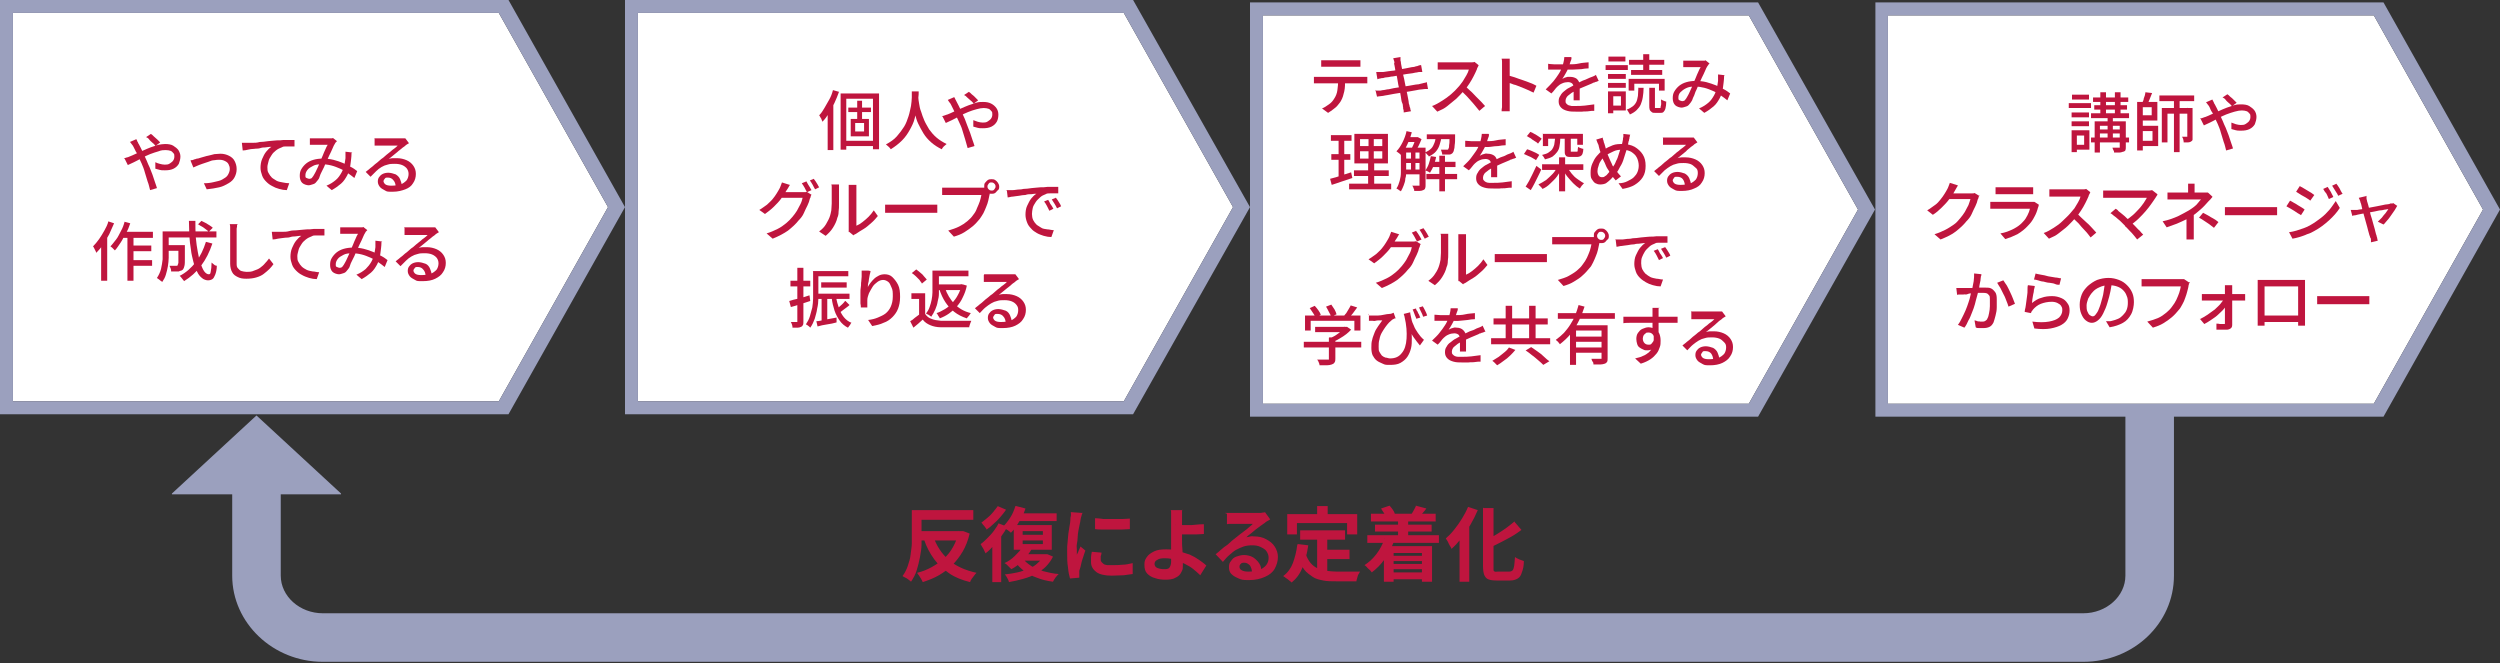
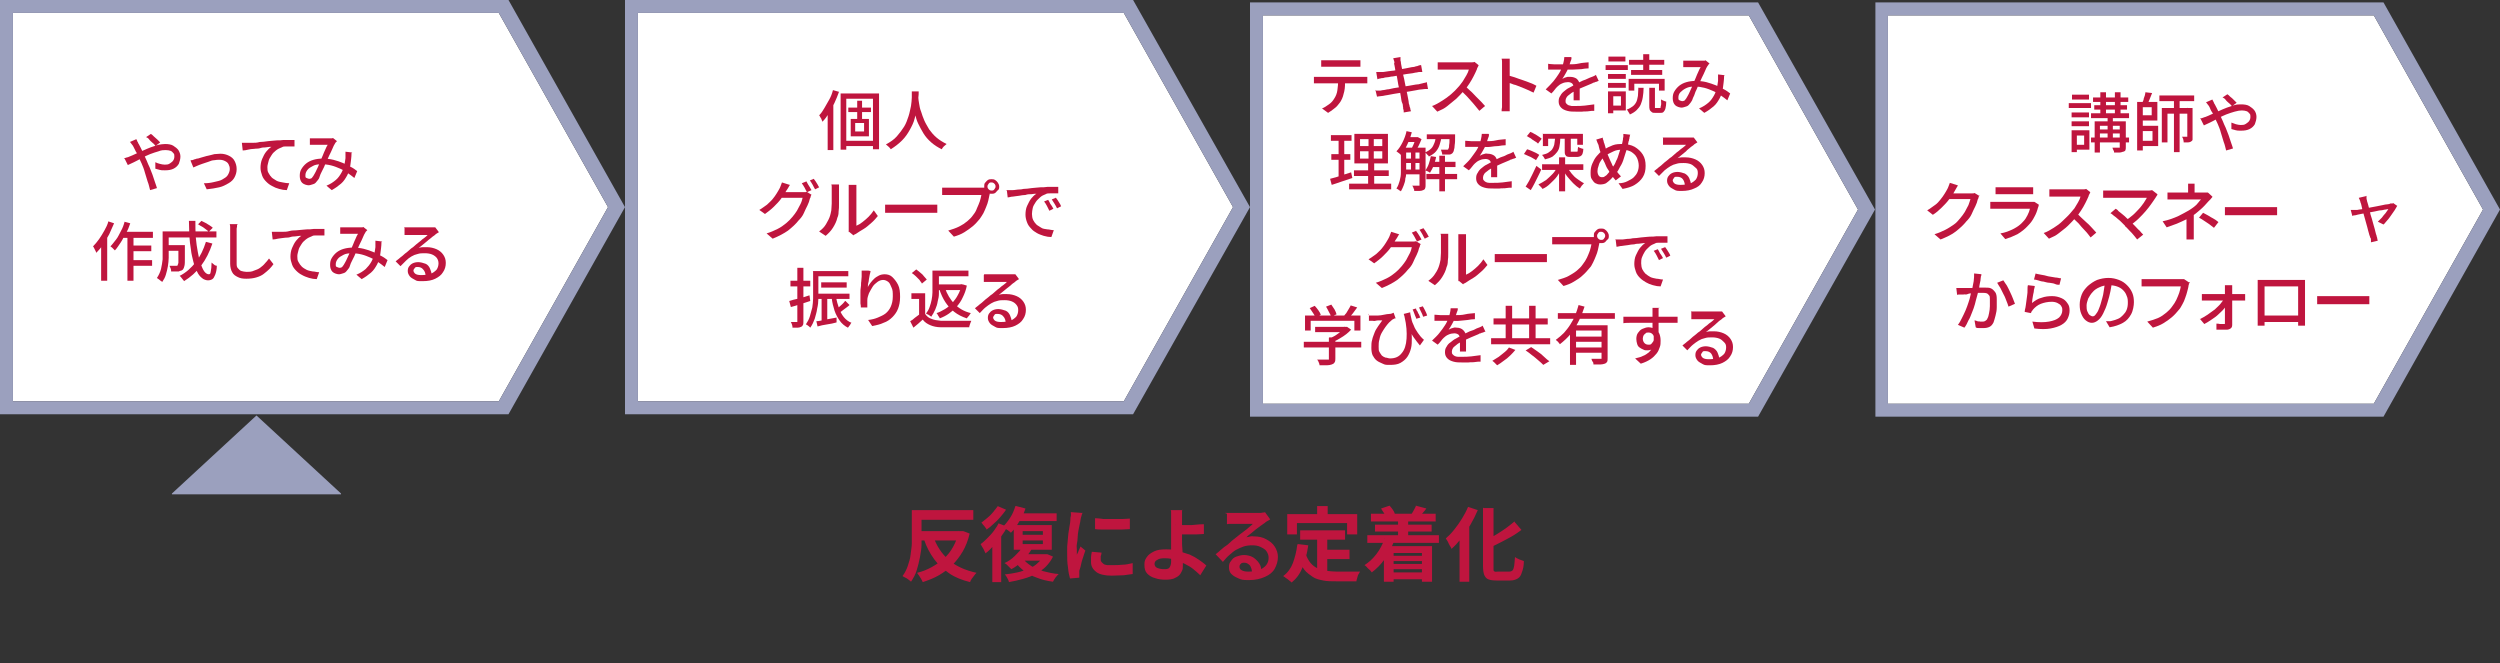
<svg xmlns="http://www.w3.org/2000/svg" id="a" version="1.1" viewBox="0 0 618 164">
  <rect x="0" y="0" width="618" height="164" fill="#333333" stroke="none" />
  <defs>
    <style>
      .st0 {
        fill: #9ba0be;
      }

      .st1 {
        fill: #fff;
      }

      .st2 {
        fill: none;
      }

      .st3 {
        fill: #bf153e;
      }

      .st4 {
        clip-path: url(#clippath);
      }
    </style>
    <clipPath id="clippath">
      <rect class="st2" y="0" width="618" height="164" />
    </clipPath>
  </defs>
  <g class="st4">
    <g>
-       <path class="st0" d="M515,163.6H79.8c-12.3,0-22.4-9.6-22.4-21.3v-23.6h12v23.6c0,5.1,4.7,9.3,10.4,9.3h435.2c5.7,0,10.4-4.2,10.4-9.3v-40.2h12v40.2c0,11.8-10,21.3-22.4,21.3h0Z" />
      <polygon class="st0" points="42.5 122 63.4 102.7 84.3 122 84.3 122.2 42.5 122.2 42.5 122" />
      <path class="st1" d="M123.3,3.2l27,48-27,48H3.2V3.2h120.1Z" />
      <path class="st1" d="M277.8,3.2l27,48-27,48h-120.1V3.2h120.1Z" />
      <path class="st1" d="M432.3,3.8l27,48-27,48h-120.1V3.8h120.1Z" />
      <path class="st1" d="M586.8,3.8l27,48-27,48h-120.1V3.8h120.1Z" />
      <path class="st0" d="M123.3,3.2l27,48-27,48H3.2V3.2h120.1ZM125.7,0H0v102.4h125.7l28.8-51.2L125.7,0Z" />
      <path class="st0" d="M277.8,3.2l27,48-27,48h-120.1V3.2h120.1ZM280.1,0h-125.6v102.4h125.6l28.9-51.2L280.1,0Z" />
      <path class="st0" d="M432.3,3.8l27,48-27,48h-120.1V3.8h120.1ZM434.6.6h-125.6v102.4h125.6l28.9-51.2L434.6.6Z" />
      <path class="st0" d="M586.8,3.8l27,48-27,48h-120.1V3.8h120.1ZM589.2.6h-125.6v102.4h125.6l28.8-51.2L589.2.6Z" />
      <path class="st3" d="M30.6,39.1c.3,0,.5-.1.8-.2.3,0,.5-.2.6-.2.5-.2,1-.4,1.6-.7.6-.3,1.2-.5,1.8-.8s1.2-.5,1.9-.8c.6-.2,1.2-.4,1.8-.6.6-.1,1.2-.2,1.7-.2.8,0,1.5.1,2,.4s1,.7,1.3,1.1c.3.5.5,1,.5,1.6s-.2,1.3-.4,1.8c-.3.5-.7.9-1.3,1.2s-1.3.4-2.1.4-.9,0-1.3-.1-.8-.2-1.1-.3v-1.6c.4.2.7.3,1.1.4.4.1.8.2,1.2.2s.9,0,1.3-.3.6-.4.8-.7c.2-.3.3-.6.3-1s0-.6-.2-.8-.4-.5-.7-.6-.7-.2-1.2-.2-1.1,0-1.8.3c-.7.2-1.3.4-2.1.7-.7.3-1.4.6-2.1,1s-1.3.7-1.9,1-1.1.5-1.5.7l-.8-1.6h0ZM33.7,34.4l.2.4c0,.1.1.3.2.4,0,.1.1.3.2.4.3.6.7,1.3,1,2s.7,1.5,1,2.2c.2.5.4,1,.7,1.6.2.6.5,1.2.7,1.8.2.6.4,1.2.6,1.8.2.6.4,1.1.5,1.5l-1.7.5c-.2-.7-.3-1.4-.6-2.1-.2-.8-.5-1.5-.7-2.3s-.5-1.5-.8-2.2c-.2-.5-.5-1-.7-1.5-.2-.5-.4-1-.7-1.4-.2-.4-.4-.8-.6-1.2-.1-.2-.2-.4-.4-.6-.2-.2-.3-.5-.5-.6l1.6-.7h0ZM38.4,36c-.2-.2-.4-.5-.7-.7-.3-.3-.6-.5-.8-.8s-.5-.5-.8-.6l1.2-.8c.2.1.4.3.7.6s.6.5.9.8.5.5.7.7l-1.2.9h0Z" />
      <path class="st3" d="M47.2,39.6c.2,0,.5,0,.8-.2.3,0,.5-.2.8-.2.3,0,.6-.2,1.1-.3s.9-.3,1.5-.4,1.1-.3,1.6-.4c.5,0,1-.1,1.5-.1.8,0,1.5.2,2.1.5s1.1.7,1.4,1.3c.3.6.5,1.2.5,2s-.2,1.4-.5,2-.8,1.1-1.5,1.5-1.4.8-2.3,1-2,.4-3.1.5l-.7-1.5c.9,0,1.7-.1,2.5-.3s1.5-.3,2-.6,1.1-.6,1.4-1.1.5-1,.5-1.5-.1-.8-.3-1.2-.5-.6-.9-.8c-.4-.2-.8-.3-1.3-.3s-.8,0-1.3.1c-.5,0-1,.2-1.5.4-.5.2-1,.3-1.5.5s-.9.3-1.3.5c-.4.2-.7.3-.9.4l-.7-1.7h0Z" />
      <path class="st3" d="M59.8,35.3c.3,0,.6,0,.9,0,.3,0,.5,0,.6,0,.3,0,.7,0,1.2,0,.5,0,1,0,1.7-.2.6,0,1.3-.1,2-.2s1.4-.1,2.2-.2c.6,0,1.1,0,1.7-.1.5,0,1,0,1.5,0s.9,0,1.2,0v1.6c-.3,0-.6,0-1,0-.4,0-.8,0-1.1,0-.4,0-.7,0-1,.2-.5.2-1,.4-1.5.8s-.8.7-1.1,1.2c-.3.5-.6.9-.7,1.4s-.3,1-.3,1.5,0,1.1.3,1.5c.2.4.5.8.8,1.1s.8.5,1.2.8c.4.2.9.3,1.5.4s1,.2,1.6.2l-.6,1.7c-.6,0-1.2-.1-1.9-.3s-1.2-.4-1.7-.7c-.6-.3-1-.6-1.5-1.1-.4-.4-.8-.9-1-1.5s-.4-1.2-.4-1.9.1-1.5.4-2.2c.3-.7.6-1.3,1-1.8.4-.5.8-.9,1.3-1.2-.3,0-.7,0-1.2.1s-1,0-1.5.2-1.1.1-1.6.2c-.5,0-1.1.1-1.5.2s-.9.2-1.3.2l-.2-1.8h0Z" />
      <path class="st3" d="M76.6,34.2c.2,0,.4,0,.7,0s.4,0,.6,0,.5,0,.8,0,.7,0,1,0,.7,0,1,0c.3,0,.6,0,.7,0,.2,0,.3,0,.5,0,.2,0,.3,0,.4-.1l1,.8c0,0-.2.2-.3.3,0,0-.2.2-.2.3-.2.3-.4.7-.6,1.2-.2.5-.5,1.1-.8,1.7-.3.6-.5,1.2-.8,1.7-.2.4-.3.8-.5,1.2s-.4.8-.6,1.2-.4.8-.5,1.2-.3.7-.5.9c-.3.4-.6.8-1,.9s-.8.3-1.2.3-1.2-.2-1.6-.6c-.4-.4-.6-1-.6-1.7s.1-1.2.4-1.7c.3-.5.7-1,1.2-1.4s1.1-.7,1.8-.9,1.5-.3,2.3-.3,1.8.1,2.6.3,1.7.5,2.4.8c.7.3,1.4.7,2,1s1.1.7,1.5,1l-.7,1.7c-.5-.4-1-.8-1.6-1.2-.6-.4-1.2-.8-1.9-1.1-.7-.3-1.4-.6-2.2-.8s-1.6-.3-2.4-.3-1.6.1-2.1.4c-.6.3-1.1.6-1.4,1s-.5.8-.5,1.3,0,.6.3.7.4.2.6.2.3,0,.5-.1c.1,0,.3-.2.4-.4.2-.2.3-.5.5-.8.2-.3.3-.6.5-1,.2-.3.3-.7.5-1.1s.3-.7.4-1c.2-.5.4-.9.6-1.4s.4-1,.6-1.4c.2-.5.4-.9.6-1.2-.2,0-.4,0-.6,0-.3,0-.6,0-.9,0s-.6,0-.9,0c-.3,0-.5,0-.7,0-.2,0-.4,0-.6,0s-.4,0-.7,0v-1.7q0,0,0,0ZM86.9,37.8c0,1.1-.2,2.2-.3,3.1-.2.9-.4,1.8-.8,2.5s-.8,1.4-1.5,2-1.4,1.1-2.3,1.6l-1.3-1.1c1-.4,1.7-.9,2.3-1.4.6-.5,1-1.1,1.4-1.8s.5-1.2.7-1.9.2-1.2.3-1.7c0-.3,0-.5,0-.8s0-.5,0-.8l1.7.2h0Z" />
-       <path class="st3" d="M92.5,34.2c.2,0,.4,0,.7,0s.4,0,.6,0h.8c.4,0,.8,0,1.2,0,.4,0,.9,0,1.3,0s.8,0,1.2,0c.4,0,.6,0,.8,0,.3,0,.5,0,.7,0s.3,0,.4,0l.9,1.2c-.2.1-.3.2-.5.3s-.3.2-.5.4c-.2.2-.5.3-.8.6-.3.3-.7.5-1.1.9-.4.3-.7.6-1.1.9s-.7.6-1,.8c.3-.1.6-.2,1-.2s.6,0,1,0c.9,0,1.7.2,2.4.5s1.3.8,1.7,1.4c.4.6.6,1.2.6,2s-.2,1.6-.7,2.3c-.4.7-1.1,1.2-1.9,1.5s-1.8.6-3.1.6-1.4,0-1.9-.3-1-.5-1.3-.9c-.3-.4-.5-.8-.5-1.3s.1-.8.3-1.1c.2-.3.5-.6.9-.8.4-.2.9-.3,1.4-.3s1.3.2,1.8.4c.5.3.9.7,1.1,1.2s.4,1,.4,1.6l-1.5.2c0-.6-.2-1.2-.6-1.6-.3-.4-.8-.6-1.3-.6s-.6,0-.8.3c-.2.2-.3.4-.3.6s.2.6.5.8.8.3,1.4.3c.9,0,1.7-.1,2.3-.3s1.1-.6,1.5-1c.3-.4.5-1,.5-1.6s-.2-1-.4-1.3-.7-.7-1.2-.9c-.5-.2-1.1-.3-1.8-.3s-1.2,0-1.8.2c-.5.1-1,.3-1.5.6s-.9.6-1.3,1c-.4.4-.9.9-1.4,1.4l-1.2-1.2c.3-.3.7-.5,1.1-.9.4-.3.8-.6,1.2-1,.4-.3.8-.6,1.1-.9s.6-.5.9-.7c.2-.2.5-.4.8-.7s.7-.5,1-.8c.3-.3.7-.6,1-.8s.6-.5.8-.7c-.2,0-.4,0-.7,0-.3,0-.6,0-1,0-.4,0-.7,0-1.1,0s-.7,0-1,0-.5,0-.7,0c-.2,0-.4,0-.6,0s-.4,0-.6,0v-1.7c0,0,0,0,0,0Z" />
      <path class="st3" d="M26.7,54.7l1.5.5c-.4.9-.8,1.8-1.2,2.7-.5.9-1,1.8-1.5,2.5-.5.8-1.1,1.5-1.7,2.1,0-.1-.1-.3-.2-.5-.1-.2-.2-.4-.3-.6s-.2-.4-.3-.5c.5-.5,1-1.1,1.5-1.8s.9-1.4,1.3-2.1.8-1.5,1-2.3h0ZM25,58.9l1.5-1.5h0v12h-1.5v-10.5ZM30.7,54.8l1.5.4c-.3.9-.6,1.7-1.1,2.5s-.8,1.6-1.3,2.3-.9,1.4-1.4,1.9c0,0-.2-.2-.3-.3s-.3-.3-.4-.4-.3-.2-.4-.3c.5-.5.9-1.1,1.4-1.7s.8-1.4,1.2-2.1.7-1.5.9-2.3h0ZM30.2,57.3h7.6v1.5h-8.3s.7-1.5.7-1.5ZM31.5,57.7h1.5v11.7h-1.5v-11.7ZM32.2,60.7h5.2v1.4h-5.2v-1.4ZM32.2,64.3h5.4v1.4h-5.4v-1.4Z" />
      <path class="st3" d="M40.1,57.2h1.6v4.6c0,.6,0,1.2,0,1.9s-.1,1.4-.2,2.1c-.1.7-.3,1.4-.5,2.1-.2.7-.5,1.2-.9,1.8,0,0-.2-.2-.4-.3-.2-.1-.3-.3-.5-.4s-.3-.2-.4-.3c.4-.6.8-1.4,1-2.2s.3-1.6.4-2.4c0-.8,0-1.6,0-2.3,0,0,0-4.6,0-4.6ZM41,60.6h3.8v1.4h-3.8v-1.4ZM41.1,57.2h12.4v1.5h-12.4v-1.5ZM44.2,60.6h1.5v.6c0,1.2,0,2.1,0,2.8,0,.7,0,1.3-.1,1.7s-.2.7-.3.8c-.1.2-.3.3-.5.4-.2,0-.4.1-.6.2-.2,0-.5,0-.8,0s-.7,0-1.1,0c0-.2,0-.5-.1-.7s-.2-.5-.3-.7c.3,0,.6,0,.9,0,.3,0,.5,0,.6,0s.2,0,.3,0c0,0,.2,0,.2-.1,0,0,.1-.3.2-.6,0-.3,0-.8,0-1.5,0-.7,0-1.5,0-2.6v-.2h0ZM51,59.8l1.5.4c-.7,2.1-1.6,3.9-2.8,5.5s-2.6,2.8-4.2,3.8c0-.1-.2-.2-.3-.4-.1-.2-.3-.3-.4-.5s-.3-.3-.4-.4c1.6-.8,2.9-2,4-3.4s1.9-3.1,2.5-5ZM46.7,54.6h1.6c0,1.4,0,2.8.1,4.1s.3,2.5.5,3.6.4,2.1.7,2.9c.3.8.6,1.5.9,1.9s.7.7,1.1.7.4-.2.5-.7.2-1.2.2-2.2c.2.2.4.3.6.5s.5.3.7.3c0,.9-.2,1.7-.4,2.2s-.4.9-.7,1.1-.7.3-1.1.3-1.1-.2-1.5-.6c-.5-.4-.9-.9-1.2-1.6s-.7-1.5-.9-2.4-.5-1.9-.6-3c-.2-1.1-.3-2.2-.4-3.5,0-1.2-.1-2.4-.1-3.7h0ZM48.9,55.5l.9-.9c.3.2.7.3,1,.5s.7.4,1,.6.6.4.8.6l-1,1c-.2-.2-.4-.4-.7-.6-.3-.2-.6-.5-1-.7s-.7-.4-1-.6h0Z" />
      <path class="st3" d="M58.6,55.6c0,.3,0,.6-.1.9,0,.3,0,.6,0,.9,0,.4,0,1,0,1.6,0,.7,0,1.3,0,2,0,.7,0,1.4,0,2.1s0,1.3,0,1.9,0,1,.3,1.3.5.6.9.7.8.2,1.2.2c.7,0,1.3,0,1.9-.3.6-.2,1.1-.4,1.5-.7.4-.3.9-.7,1.2-1.1.4-.4.7-.8,1-1.2l1.1,1.4c-.3.4-.6.8-1,1.2s-.9.8-1.4,1.2-1.2.7-1.9.9c-.7.2-1.5.3-2.4.3s-1.5-.1-2.1-.4-1.1-.6-1.4-1.2c-.3-.5-.5-1.3-.5-2.1s0-1,0-1.5c0-.6,0-1.2,0-1.8s0-1.2,0-1.8,0-1.1,0-1.6c0-.5,0-.9,0-1.2s0-.7,0-1c0-.3,0-.6-.1-.9h2s0,0,0,0Z" />
      <path class="st3" d="M67.2,57.3c.3,0,.6,0,.9,0,.3,0,.5,0,.6,0,.3,0,.7,0,1.2,0,.5,0,1,0,1.7-.2s1.3-.1,2-.2,1.4-.1,2.2-.2c.6,0,1.1,0,1.7-.1.5,0,1,0,1.5,0s.9,0,1.2,0v1.6c-.3,0-.6,0-1,0-.4,0-.8,0-1.1,0-.4,0-.7,0-1,.2-.5.2-1,.4-1.5.8s-.8.7-1.1,1.2c-.3.5-.6.9-.7,1.4s-.3,1-.3,1.5,0,1.1.3,1.5c.2.4.5.8.8,1.1s.8.6,1.2.8c.4.2.9.3,1.5.4.5,0,1,.2,1.6.2l-.6,1.7c-.6,0-1.2-.1-1.9-.3-.6-.2-1.2-.4-1.7-.7-.6-.3-1-.6-1.5-1.1-.4-.4-.8-.9-1-1.5s-.4-1.2-.4-1.9.1-1.5.4-2.2c.3-.7.6-1.3,1-1.8.4-.5.8-.9,1.3-1.2-.3,0-.7,0-1.2.1s-1,0-1.5.2-1.1.1-1.6.2-1.1.1-1.5.2-.9.2-1.3.2l-.2-1.8h0Z" />
      <path class="st3" d="M84.1,56.2c.2,0,.4,0,.7,0s.4,0,.6,0,.5,0,.8,0,.7,0,1,0,.7,0,1,0c.3,0,.6,0,.7,0,.2,0,.3,0,.5,0,.2,0,.3,0,.4-.1l1,.8c0,0-.2.2-.3.3,0,0-.2.2-.2.3-.2.3-.4.7-.6,1.2-.2.5-.5,1.1-.8,1.7-.3.6-.5,1.2-.8,1.7-.2.4-.3.8-.5,1.2s-.4.8-.6,1.2-.4.8-.5,1.2-.3.7-.5.9c-.3.4-.6.8-1,.9s-.8.3-1.2.3-1.2-.2-1.6-.6-.6-1-.6-1.7.1-1.2.4-1.7.7-1,1.2-1.4,1.1-.7,1.8-.9,1.5-.3,2.3-.3,1.8.1,2.6.3,1.7.5,2.4.8c.7.3,1.4.7,2,1s1.1.7,1.5,1l-.7,1.7c-.5-.4-1-.8-1.6-1.2-.6-.4-1.2-.8-1.9-1.1-.7-.3-1.4-.6-2.2-.8s-1.6-.3-2.4-.3-1.6.1-2.1.4c-.6.3-1.1.6-1.4,1-.3.4-.5.8-.5,1.3s0,.6.3.7.4.2.6.2.3,0,.5-.1c.1,0,.3-.2.4-.4.2-.2.3-.5.5-.8.2-.3.3-.6.5-1s.3-.7.5-1.1.3-.7.4-1c.2-.5.4-.9.6-1.4s.4-1,.6-1.4c.2-.5.4-.9.6-1.2-.2,0-.4,0-.6,0-.3,0-.6,0-.9,0s-.6,0-.9,0c-.3,0-.5,0-.7,0-.2,0-.4,0-.6,0s-.4,0-.7,0v-1.7q0,0,0,0ZM94.3,59.8c0,1.1-.2,2.2-.3,3.1-.2.9-.4,1.8-.8,2.5s-.8,1.4-1.5,2-1.4,1.1-2.3,1.6l-1.3-1.1c1-.4,1.7-.9,2.3-1.4.6-.6,1-1.1,1.4-1.8s.5-1.2.7-1.9.2-1.2.3-1.7c0-.3,0-.5,0-.8s0-.5,0-.8l1.7.2h0Z" />
      <path class="st3" d="M99.9,56.2c.2,0,.4,0,.7,0s.4,0,.6,0h.8c.4,0,.8,0,1.2,0,.4,0,.9,0,1.3,0s.8,0,1.2,0c.4,0,.6,0,.8,0,.3,0,.5,0,.7,0s.3,0,.4,0l.9,1.2c-.2.1-.3.2-.5.3s-.3.2-.5.4c-.2.2-.5.3-.8.6-.3.3-.7.5-1.1.9-.4.3-.7.6-1.1.9s-.7.6-1,.8c.3-.1.6-.2,1-.2s.6,0,1,0c.9,0,1.7.2,2.4.5s1.3.8,1.7,1.4c.4.6.6,1.2.6,2s-.2,1.6-.7,2.3c-.4.7-1.1,1.2-1.9,1.6s-1.8.6-3.1.6-1.4,0-1.9-.3-1-.5-1.3-.9c-.3-.4-.5-.8-.5-1.3s.1-.8.3-1.1c.2-.3.5-.6.9-.8s.9-.3,1.4-.3,1.3.2,1.8.4.9.7,1.1,1.2.4,1,.4,1.6l-1.5.2c0-.6-.2-1.2-.6-1.6-.3-.4-.8-.6-1.3-.6s-.6,0-.8.3c-.2.2-.3.4-.3.6s.2.6.5.8.8.3,1.4.3c.9,0,1.7-.1,2.3-.3.6-.2,1.1-.6,1.5-1,.3-.4.5-1,.5-1.6s-.2-1-.4-1.3-.7-.7-1.2-.9c-.5-.2-1.1-.3-1.8-.3s-1.2,0-1.8.2c-.5.1-1,.3-1.5.6s-.9.6-1.3,1c-.4.4-.9.9-1.4,1.4l-1.2-1.2c.3-.3.7-.5,1.1-.9.4-.3.8-.6,1.2-1,.4-.3.8-.6,1.1-.9s.6-.5.9-.7c.2-.2.5-.4.8-.7s.7-.5,1-.8c.3-.3.7-.6,1-.8s.6-.5.8-.7c-.2,0-.4,0-.7,0-.3,0-.6,0-1,0-.4,0-.7,0-1.1,0s-.7,0-1,0-.5,0-.7,0c-.2,0-.4,0-.6,0s-.4,0-.6,0v-1.7c0,0,0,0,0,0Z" />
      <path class="st3" d="M206,22.3l1.4.4c-.3.9-.7,1.8-1.1,2.7-.4.9-.9,1.8-1.4,2.6-.5.8-1,1.5-1.6,2.1,0-.1-.1-.3-.2-.5,0-.2-.2-.4-.3-.6s-.2-.4-.3-.5c.5-.5.9-1.1,1.3-1.8s.8-1.4,1.2-2.1.7-1.5.9-2.3h0ZM204.6,26.4l1.4-1.4h0v12.1h-1.4v-10.7h0ZM207.8,23.1h9.5v13.8h-1.5v-12.5h-6.6v12.6h-1.4v-13.9ZM208.5,34.8h8v1.3h-8v-1.3ZM209.7,26.6h5.6v1.1h-5.6v-1.1ZM210.3,29.4h4.5v4.3h-4.5v-4.3ZM211.4,30.4v2.1h2.2v-2.1h-2.2ZM211.9,24.9h1.2v5.1h-1.2v-5.1Z" />
      <path class="st3" d="M225.4,22.6h1.7c0,.4,0,1-.1,1.7s-.1,1.5-.3,2.3c-.1.9-.4,1.8-.6,2.7s-.7,1.9-1.2,2.8c-.5.9-1.1,1.8-1.9,2.6-.8.8-1.7,1.5-2.8,2.2-.1-.2-.3-.4-.5-.6s-.5-.4-.7-.6c1.1-.6,2-1.2,2.7-2s1.3-1.6,1.8-2.4.8-1.7,1.1-2.6c.3-.9.4-1.7.6-2.5.1-.8.2-1.5.2-2.1s0-1.1,0-1.5h0ZM227,23c0,.2,0,.5,0,1,0,.4.1,1,.2,1.6s.2,1.3.5,2c.2.7.5,1.5.8,2.2s.8,1.5,1.2,2.2c.5.7,1.1,1.4,1.8,2s1.5,1.1,2.5,1.6c-.2.2-.5.4-.7.6-.2.2-.4.5-.5.7-1-.5-1.8-1-2.6-1.7s-1.4-1.4-1.9-2.2c-.5-.8-.9-1.6-1.3-2.4-.4-.8-.6-1.6-.8-2.4s-.4-1.5-.5-2.2-.2-1.3-.2-1.8c0-.5,0-.9-.1-1.1h1.5c0-.1,0-.2,0-.2Z" />
-       <path class="st3" d="M232.8,28.7c.3,0,.5-.1.8-.2s.5-.2.6-.2c.5-.2,1-.4,1.6-.7s1.2-.5,1.8-.8c.6-.3,1.2-.5,1.9-.8.6-.2,1.2-.4,1.8-.6s1.1-.2,1.7-.2c.8,0,1.4.1,2,.4s1,.7,1.3,1.1.5,1,.5,1.6-.1,1.3-.4,1.8c-.3.5-.7.9-1.3,1.2-.6.3-1.3.4-2.1.4s-.9,0-1.3-.1-.8-.2-1.1-.3v-1.6c.4.1.7.3,1.1.4.4.1.8.2,1.2.2s.9,0,1.3-.3.6-.4.8-.7c.2-.3.3-.6.3-1s0-.6-.2-.8-.4-.5-.7-.6c-.3-.1-.7-.2-1.2-.2s-1.1.1-1.8.3c-.7.2-1.4.4-2.1.7s-1.4.6-2.1,1-1.3.7-1.9,1-1.1.5-1.5.7l-.8-1.6h0ZM235.9,24c0,.1.1.2.2.4s.1.3.2.4.1.3.2.4c.3.6.7,1.3,1,2s.7,1.5,1,2.2c.2.5.4,1,.6,1.6s.5,1.2.7,1.8c.2.6.4,1.2.6,1.8.2.6.4,1.1.5,1.5l-1.7.5c-.2-.7-.4-1.4-.6-2.1-.2-.8-.5-1.5-.7-2.3s-.6-1.5-.9-2.2c-.2-.5-.5-1-.7-1.5-.2-.5-.4-1-.6-1.4-.2-.4-.4-.8-.6-1.2-.1-.2-.2-.4-.4-.6-.2-.2-.3-.5-.4-.6l1.6-.7h0ZM240.7,25.6c-.2-.2-.4-.5-.7-.7-.3-.3-.6-.5-.9-.8s-.5-.5-.8-.6l1.2-.8c.2.1.4.3.7.6.3.2.6.5.9.8s.5.5.7.7l-1.2.9h0Z" />
      <path class="st3" d="M195.3,45.7c-.2.2-.3.5-.5.8s-.3.5-.4.6c-.3.6-.8,1.3-1.3,2s-1.1,1.3-1.8,2-1.4,1.2-2.2,1.8l-1.4-1c.7-.4,1.3-.9,1.9-1.3.5-.5,1-.9,1.4-1.4.4-.5.7-.9,1-1.4s.5-.8.7-1.2c.1-.2.2-.4.3-.7.1-.3.2-.5.3-.8l1.9.6h0ZM200.6,48.1c0,.1-.2.3-.2.5s-.1.3-.2.5c-.1.5-.3,1.1-.6,1.7-.3.6-.6,1.2-.9,1.9s-.8,1.3-1.3,1.8c-.7.9-1.6,1.7-2.6,2.5-1,.7-2.3,1.4-3.8,2l-1.5-1.3c1-.3,1.9-.7,2.7-1.1.8-.4,1.5-.9,2.1-1.4s1.1-1,1.6-1.6c.4-.5.8-1,1.1-1.5.3-.6.6-1.1.9-1.7s.4-1.1.5-1.5h-5.7l.6-1.4h4.9c.2,0,.4,0,.7,0,.2,0,.4,0,.5-.1l1.3.8h0ZM199.3,44.8c.1.2.3.4.4.7.2.3.3.5.5.8s.3.5.4.7l-1.1.5c-.2-.3-.4-.7-.6-1.1s-.5-.8-.7-1.1l1-.4h0ZM201.1,44.1c.1.2.3.4.5.7.2.3.3.5.5.8.1.3.3.5.4.7l-1,.5c-.2-.3-.4-.7-.6-1.1-.2-.4-.5-.8-.7-1.1l1-.4h0Z" />
      <path class="st3" d="M202.5,57.2c.7-.5,1.3-1.1,1.7-1.8s.8-1.4,1-2.1c.1-.3.2-.8.3-1.3,0-.5.1-1.1.1-1.7s0-1.2,0-1.8v-1.6c0-.3,0-.5,0-.7s0-.4-.1-.6h1.9s0,.1,0,.3c0,.1,0,.3,0,.5,0,.2,0,.4,0,.5,0,.5,0,1,0,1.6s0,1.2,0,1.9c0,.7,0,1.3-.1,1.9,0,.6-.1,1.1-.3,1.5-.2.9-.6,1.7-1.1,2.5-.5.8-1.1,1.4-1.8,2,0,0-1.5-1-1.5-1ZM209.8,57.4c0-.1,0-.3,0-.5,0-.2,0-.3,0-.5v-9.5c0-.3,0-.6,0-.8,0-.2,0-.4,0-.4h1.9s0,.2,0,.4,0,.5,0,.8v8.9c.5-.2,1-.5,1.5-.9.5-.4,1-.8,1.5-1.3s.9-1,1.3-1.6l1,1.4c-.5.6-1,1.2-1.6,1.7s-1.2,1.1-1.9,1.5-1.3.8-1.9,1.2c-.1,0-.3.2-.4.2-.1,0-.2.1-.2.2l-1.1-.9h0Z" />
      <path class="st3" d="M218.7,50.6c.2,0,.4,0,.7,0,.3,0,.5,0,.9,0,.3,0,.6,0,.9,0h8.7c.4,0,.7,0,1,0,.3,0,.6,0,.8,0v2c-.2,0-.4,0-.8,0s-.7,0-1,0h-8.7c-.4,0-.9,0-1.3,0s-.8,0-1.1,0v-2h0Z" />
      <path class="st3" d="M244.9,47.3c0,.1-.1.3-.2.4s0,.3-.1.5c-.1.4-.2.9-.3,1.4-.1.5-.3,1-.5,1.5s-.4,1-.7,1.6c-.3.5-.6,1-.9,1.4-.5.6-1,1.2-1.7,1.8-.6.5-1.3,1-2.1,1.5s-1.6.8-2.6,1.1l-1.4-1.5c1-.3,1.9-.6,2.7-1s1.4-.8,2-1.3c.6-.5,1.1-1,1.5-1.6.4-.5.7-1,.9-1.6.3-.6.5-1.2.7-1.7.2-.6.3-1.1.4-1.6h-7.9c-.3,0-.7,0-1,0s-.6,0-.8,0v-1.8c.2,0,.3,0,.5,0s.4,0,.6,0c.2,0,.4,0,.6,0h7.8c.1,0,.3,0,.5,0s.4,0,.5,0l1.2.8h0ZM243.3,46.1c0-.3,0-.7.2-.9s.4-.5.7-.7c.3-.2.6-.2.9-.2s.6,0,.9.2.5.4.7.7.3.6.3.9,0,.7-.3.9-.4.5-.7.7-.6.2-.9.2-.6,0-.9-.2-.5-.4-.7-.7c-.2-.3-.2-.6-.2-.9ZM244.1,46.1c0,.3.1.5.3.7s.4.3.7.3.5,0,.7-.3.3-.4.3-.7-.1-.5-.3-.7-.4-.3-.7-.3-.5,0-.7.3-.3.4-.3.7Z" />
      <path class="st3" d="M248.6,47c.3,0,.6,0,.9,0,.3,0,.5,0,.6,0,.3,0,.7,0,1.2-.1s1,0,1.7-.2c.6,0,1.3-.1,2-.2s1.4-.1,2.2-.2c.6,0,1.1,0,1.7-.1.5,0,1,0,1.5,0s.9,0,1.2,0v1.6c-.3,0-.6,0-1,0-.4,0-.8,0-1.1,0-.4,0-.7,0-1,.2-.5.2-1,.4-1.4.8s-.8.7-1.1,1.2c-.3.5-.6.9-.7,1.4s-.2,1-.2,1.5.1,1.1.3,1.5.5.8.8,1.1c.3.3.8.5,1.2.8s1,.3,1.5.4c.5,0,1,.2,1.6.2l-.6,1.7c-.6,0-1.2-.1-1.9-.3-.6-.2-1.2-.4-1.7-.7-.5-.3-1-.6-1.4-1.1-.4-.4-.8-.9-1-1.5-.2-.5-.4-1.2-.4-1.9s.1-1.6.4-2.2.6-1.3,1-1.8c.4-.5.8-.9,1.3-1.2-.3,0-.7,0-1.2.1-.5,0-1,0-1.5.2-.5,0-1.1.1-1.6.2s-1.1.1-1.5.2c-.5,0-.9.2-1.3.2l-.2-1.7h0ZM259.1,49.4c.1.2.3.4.4.7s.3.5.5.8.3.5.4.7l-1,.5c-.2-.4-.4-.8-.6-1.2-.2-.4-.4-.7-.7-1.1l1-.4h0ZM260.9,48.7c.1.2.3.4.5.7s.3.5.5.8.3.5.4.8l-1,.5c-.2-.4-.4-.8-.6-1.1-.2-.4-.5-.7-.7-1.1l1-.4h0Z" />
      <path class="st3" d="M195.1,74.4c.6-.2,1.4-.4,2.3-.6s1.8-.5,2.7-.8l.2,1.4c-.8.3-1.6.5-2.5.8-.8.3-1.6.5-2.3.7l-.4-1.5ZM195.4,69.4h4.9v1.4h-4.9v-1.4ZM197.2,66.2h1.4v13.2c0,.4,0,.7-.1.9s-.2.4-.5.5c-.2.1-.5.2-.8.2-.3,0-.8,0-1.3,0,0-.2,0-.4-.1-.7s-.2-.5-.3-.7c.3,0,.6,0,.9,0s.4,0,.5,0c.1,0,.2,0,.2,0,0,0,0-.1,0-.2v-13.2h0ZM200.9,67h1.4v4.6c0,.7,0,1.4,0,2.2s-.1,1.7-.3,2.5c-.1.9-.4,1.7-.6,2.5-.3.8-.6,1.5-1.1,2.2,0,0-.2-.2-.3-.3-.1-.1-.3-.2-.4-.3s-.3-.2-.4-.2c.4-.6.8-1.3,1-2,.2-.7.4-1.5.6-2.2.1-.8.2-1.5.2-2.2s0-1.4,0-2.1v-4.6h0ZM201.5,67h8.2v1.3h-8.2v-1.3ZM201.8,79.4c.6,0,1.4-.2,2.3-.4.9-.2,1.8-.3,2.7-.5v1.2c-.7.2-1.6.4-2.4.5s-1.6.3-2.3.5l-.3-1.3h0ZM201.8,72.6h8.2v1.3h-8.2v-1.3h0ZM203,69.8h6.3v1.3h-6.3v-1.3ZM203.1,73.4h1.4v6.3h-1.4c0,.1,0-6.3,0-6.3ZM206.7,73.4c.1,1,.4,1.9.7,2.8.3.8.7,1.6,1.2,2.2s1.1,1.1,1.9,1.4c-.1,0-.2.2-.3.4s-.2.3-.3.4c-.1.2-.2.3-.3.4-.8-.4-1.5-1-2-1.7-.5-.7-1-1.6-1.3-2.5-.3-1-.6-2-.7-3.2l1.3-.2h0ZM209,74.4l1,1c-.4.4-.9.7-1.4,1.1-.5.4-.9.7-1.3,1l-.8-.8c.3-.2.5-.4.8-.7s.6-.5.9-.8c.3-.3.5-.5.7-.8h0Z" />
      <path class="st3" d="M215.2,67c0,.2-.1.5-.2.9s-.1.7-.2,1.1c0,.4-.1.7-.2,1.1s0,.7-.1.9c.2-.4.4-.7.7-1.1.3-.4.6-.7.9-1s.8-.6,1.2-.8c.4-.2.9-.3,1.4-.3.7,0,1.4.2,1.9.7s1,1.1,1.4,1.9.5,1.8.5,3-.2,2.1-.5,2.9-.8,1.5-1.4,2.1c-.6.6-1.3,1.1-2.2,1.4-.8.4-1.8.6-2.8.8l-1-1.5c.9-.1,1.7-.3,2.4-.6s1.4-.6,1.9-1,1-1,1.3-1.7c.3-.7.5-1.5.5-2.5s0-1.6-.3-2.2-.4-1.1-.8-1.4c-.4-.3-.8-.5-1.3-.5s-1,.2-1.4.5-.9.7-1.2,1.2-.6,1-.9,1.6c-.2.6-.4,1.1-.4,1.7,0,.3,0,.5,0,.8,0,.3,0,.6,0,1h-1.6c0-.2,0-.6-.1-1,0-.4,0-.9,0-1.5s0-.8,0-1.2c0-.4,0-.9.1-1.4s0-.9.1-1.3c0-.4.1-.8.1-1.2,0-.3,0-.5,0-.8,0-.3,0-.5,0-.7h1.7c0,0,0,0,0,0Z" />
      <path class="st3" d="M228.7,77.6c.4.6.9,1,1.5,1.2.7.3,1.4.4,2.4.5.5,0,1,0,1.6,0,.6,0,1.3,0,2,0s1.4,0,2.1,0c.7,0,1.2,0,1.8,0,0,.1-.1.3-.2.5s-.1.4-.2.6-.1.4-.1.5c-.5,0-1,0-1.6,0s-1.2,0-1.9,0h-1.9c-.6,0-1.1,0-1.6,0-1,0-1.9-.2-2.6-.5s-1.4-.7-1.9-1.4c-.4.3-.7.7-1.1,1-.4.3-.8.7-1.2,1l-.8-1.6c.4-.2.8-.5,1.1-.8.4-.3.8-.6,1.2-.9h1.4ZM228.7,72.5v5.8h-1.5v-4.4h-1.9v-1.4s3.4,0,3.4,0ZM225.4,67.5l1.1-.9c.3.2.6.5,1,.8s.7.6.9.9c.3.3.5.6.7.8l-1.2,1c-.1-.3-.4-.5-.6-.9-.3-.3-.6-.6-.9-.9-.3-.3-.7-.6-1-.8h0ZM230.6,66.9h1.5v3.7c0,.6,0,1.2,0,1.9,0,.7-.1,1.3-.3,2-.1.7-.3,1.3-.6,2s-.6,1.2-1,1.8c0,0-.2-.2-.4-.3-.1-.1-.3-.2-.5-.3-.2,0-.3-.2-.4-.2.4-.5.7-1,.9-1.6s.4-1.2.5-1.8c.1-.6.2-1.2.2-1.8,0-.6,0-1.1,0-1.7v-3.7h0ZM237.4,70.3h.6c0,0,1,.3,1,.3-.2,1.1-.6,2.1-1,2.9-.4.9-.9,1.6-1.5,2.3s-1.2,1.2-1.9,1.7-1.5.9-2.3,1.2c0-.1-.1-.3-.2-.4s-.2-.3-.3-.5-.2-.3-.3-.4c.7-.2,1.4-.6,2.1-1s1.2-.9,1.8-1.5c.5-.6,1-1.2,1.4-2,.4-.7.7-1.5.9-2.4v-.3h0ZM231.4,66.9h8v1.4h-8v-1.4ZM231.5,70.3h6.2v1.4h-6.2v-1.4ZM233.6,71.2c.5,1.5,1.3,2.8,2.3,3.9,1.1,1.1,2.4,1.9,4.1,2.3-.1.1-.2.2-.3.4s-.2.3-.4.5-.2.3-.3.4c-1.2-.4-2.2-.9-3.1-1.6s-1.6-1.5-2.2-2.4-1.1-2-1.5-3.2l1.3-.3h0Z" />
      <path class="st3" d="M243.3,67.8c.2,0,.4,0,.6,0s.4,0,.6,0h.8c.4,0,.8,0,1.2,0,.4,0,.9,0,1.4,0,.4,0,.9,0,1.2,0,.4,0,.6,0,.8,0,.3,0,.5,0,.7,0,.1,0,.3,0,.4,0l.9,1.2c-.2.1-.3.2-.5.3s-.3.2-.5.4c-.2.2-.5.3-.8.6-.3.3-.7.6-1.1.9-.4.3-.7.6-1.1.9s-.7.6-1,.8c.3-.1.6-.2,1-.2s.6,0,1,0c.9,0,1.7.2,2.4.5s1.3.8,1.7,1.4c.4.6.6,1.2.6,2s-.2,1.6-.7,2.3c-.4.7-1.1,1.2-1.9,1.6s-1.9.6-3.1.6-1.4,0-1.9-.3-1-.5-1.3-.9c-.3-.4-.5-.8-.5-1.3s.1-.8.3-1.1c.2-.3.5-.6.9-.8s.9-.3,1.4-.3,1.3.2,1.8.4.9.7,1.1,1.2.4,1,.4,1.6l-1.5.2c0-.6-.2-1.2-.6-1.6-.3-.4-.8-.6-1.4-.6s-.6,0-.8.3-.3.4-.3.6.2.6.5.8.8.3,1.4.3c.9,0,1.7-.1,2.3-.3.6-.2,1.1-.6,1.5-1,.3-.4.5-1,.5-1.6s-.1-.9-.4-1.3-.7-.7-1.2-.9c-.5-.2-1.1-.3-1.8-.3s-1.2,0-1.8.2c-.5.1-1,.3-1.5.6s-.9.6-1.4,1-.9.9-1.4,1.4l-1.2-1.2c.3-.3.7-.5,1.1-.9.4-.3.8-.6,1.2-1s.8-.6,1.1-.9.6-.5.9-.7c.2-.2.5-.4.8-.7s.6-.5,1-.8c.3-.3.7-.6,1-.8s.6-.5.8-.7c-.2,0-.4,0-.7,0-.3,0-.6,0-1,0-.4,0-.7,0-1.1,0s-.7,0-1,0-.5,0-.7,0c-.2,0-.4,0-.6,0s-.4,0-.6,0v-1.7c0,0,0,0,0,0Z" />
      <path class="st3" d="M324.7,19c.2,0,.5,0,.7,0,.2,0,.5,0,.7,0h10.5c.2,0,.4,0,.7,0s.5,0,.7,0v1.6c-.2,0-.4,0-.6,0h-11.9c-.3,0-.5,0-.7,0v-1.6h0ZM326.6,14.9c.2,0,.5,0,.8,0,.3,0,.5,0,.8,0h6.5c.2,0,.5,0,.8,0,.3,0,.5,0,.8,0v1.6c-.3,0-.5,0-.8,0h-8.1c-.3,0-.5,0-.8,0v-1.6h0ZM332.5,19.8c0,1,0,1.9-.2,2.8s-.4,1.6-.8,2.3c-.2.4-.5.7-.8,1.1s-.7.7-1.1,1-.8.6-1.3.9l-1.5-1.1c.6-.2,1.1-.6,1.7-1s1-.9,1.3-1.4c.4-.6.7-1.3.8-2.1.1-.8.2-1.6.2-2.5h1.7Z" />
      <path class="st3" d="M340.2,22.4c.2,0,.5,0,.7,0,.3,0,.5,0,.8-.1.3,0,.7-.1,1.2-.2.5,0,1-.2,1.6-.3.6-.1,1.2-.2,1.9-.3.6-.1,1.3-.2,1.9-.3.6-.1,1.2-.2,1.7-.3.5,0,.9-.1,1.2-.2s.6-.1.8-.2c.2,0,.5-.1.7-.2l.3,1.7c-.2,0-.4,0-.7,0s-.6.1-.9.1c-.4,0-.8.1-1.3.2s-1.1.2-1.7.3c-.6.1-1.2.2-1.9.3s-1.3.2-1.9.3c-.6.1-1.1.2-1.6.3s-.8.1-1.1.2c-.3,0-.6.1-.9.1s-.5.1-.6.1l-.4-1.7h0ZM340.2,17.8c.2,0,.4,0,.7,0s.5,0,.7,0c.2,0,.6,0,1-.1s.9-.1,1.5-.2c.5,0,1.1-.2,1.7-.3s1.2-.2,1.7-.3,1-.2,1.5-.3c.4,0,.8-.1,1-.2.2,0,.5-.1.7-.2s.4-.1.6-.1l.3,1.7c-.1,0-.3,0-.6,0-.2,0-.5,0-.7.1-.3,0-.6.1-1.1.2s-1,.1-1.5.2-1.1.2-1.7.3-1.2.2-1.7.3c-.5,0-1,.2-1.4.2s-.7.1-1,.2c-.2,0-.5,0-.7.1-.2,0-.5.1-.7.2l-.3-1.8h0ZM344.7,15.6c0-.2,0-.4-.1-.6s-.1-.4-.2-.6l1.8-.3c0,.1,0,.3,0,.6s0,.4.1.6c0,.1,0,.4.1.8s.2.9.3,1.5c.1.6.2,1.2.4,1.9.1.7.3,1.4.4,2s.3,1.3.4,1.9.2,1.1.3,1.6c0,.4.1.8.2,1,0,.2.1.5.2.7,0,.3.1.5.2.8l-1.8.3c0-.3,0-.6-.1-.8s0-.5-.1-.7c0-.2,0-.5-.2-.9s-.2-1-.3-1.5c-.1-.6-.2-1.2-.4-1.9s-.3-1.4-.4-2-.2-1.3-.4-1.9-.2-1.1-.3-1.5-.1-.7-.2-.9h0Z" />
      <path class="st3" d="M365.5,16.2c0,0-.1.2-.2.4-.1.2-.2.3-.2.5-.2.5-.5,1.1-.8,1.7-.3.6-.7,1.3-1.1,1.9-.4.6-.8,1.2-1.3,1.7-.6.7-1.2,1.3-1.9,2-.7.6-1.5,1.2-2.2,1.8s-1.6,1-2.5,1.4l-1.3-1.4c.9-.3,1.7-.8,2.5-1.3s1.5-1,2.2-1.6,1.3-1.2,1.8-1.8c.4-.4.7-.9,1.1-1.4.3-.5.6-1,.9-1.5s.5-1,.6-1.4h-5.9c-.2,0-.4,0-.7,0s-.5,0-.7,0c-.2,0-.3,0-.4,0v-1.8c.1,0,.3,0,.5,0,.2,0,.4,0,.7,0s.4,0,.6,0h5.9c.3,0,.6,0,.8,0s.4,0,.6-.1l1,.8h0ZM362.1,21.2c.4.4.9.8,1.3,1.2.5.4.9.9,1.4,1.4.5.5.9.9,1.3,1.3s.7.8,1,1.1l-1.4,1.2c-.4-.5-.9-1.1-1.4-1.7-.5-.6-1.1-1.2-1.6-1.8-.6-.6-1.1-1.1-1.7-1.7l1.2-1.1h0Z" />
      <path class="st3" d="M371.3,25.5v-9.2c0-.3,0-.6,0-.9s0-.6-.1-.9h2c0,.3,0,.6,0,.9s0,.6,0,.9v9.2c0,.2,0,.4,0,.6,0,.2,0,.5,0,.7s0,.5,0,.7h-2c0-.3,0-.6.1-1,0-.4,0-.7,0-1h0ZM372.6,18.6c.5.1,1.1.3,1.8.5.6.2,1.3.5,2,.7s1.3.5,1.9.7c.6.2,1.1.5,1.5.7l-.7,1.7c-.5-.2-1-.5-1.5-.7s-1.1-.5-1.7-.7c-.6-.2-1.1-.5-1.7-.6-.5-.2-1-.4-1.5-.5v-1.8h0Z" />
      <path class="st3" d="M388.5,14.2c0,.3-.1.7-.3,1.1-.1.4-.3.9-.5,1.5-.2.5-.4.9-.7,1.4s-.5.9-.8,1.3c.2-.1.4-.2.6-.3s.5-.1.7-.2c.2,0,.5,0,.7,0,.6,0,1.2.2,1.6.5.4.4.7.9.7,1.6v.8c0,.3,0,.6,0,1,0,.3,0,.7,0,1v.9h-1.5c0-.2,0-.4,0-.7s0-.6,0-.9v-1.6c0-.5-.2-.8-.4-1-.3-.2-.6-.3-1-.3s-1,.1-1.4.3c-.5.2-.9.5-1.2.8-.2.2-.5.5-.7.8-.2.3-.5.6-.8.9l-1.4-1c.7-.7,1.4-1.4,1.9-2s.9-1.2,1.3-1.8.6-1.1.8-1.6c.2-.4.3-.9.4-1.3.1-.4.2-.9.2-1.3h1.7c0,.1,0,.1,0,.1ZM382.8,15.8c.4,0,.9.1,1.4.1.5,0,1,0,1.3,0,.7,0,1.5,0,2.3,0,.8,0,1.7,0,2.5-.2s1.6-.2,2.4-.3v1.5c-.6,0-1.2.1-1.8.2-.6,0-1.3.1-2,.1-.7,0-1.3,0-1.9,0-.6,0-1.2,0-1.7,0h-.8c-.3,0-.6,0-.9,0s-.6,0-.9,0v-1.5h0ZM395.2,20c-.1,0-.3.1-.5.2-.2,0-.4.1-.6.2-.2,0-.4.1-.5.2-.5.2-1.2.5-1.9.8-.7.3-1.5.6-2.2,1-.5.3-1,.5-1.3.8-.4.3-.7.5-.9.8-.2.3-.3.6-.3.9s0,.5.2.7.3.3.5.4.5.1.8.2c.3,0,.7,0,1.1,0,.6,0,1.4,0,2.2-.1s1.6-.2,2.3-.3v1.6c-.4,0-.9,0-1.4.1s-1,0-1.6.1c-.5,0-1,0-1.5,0-.8,0-1.5,0-2.2-.2s-1.1-.4-1.5-.8-.6-.9-.6-1.5.1-1,.4-1.4c.2-.4.5-.8.9-1.1s.8-.7,1.3-.9c.5-.3,1-.5,1.4-.8.5-.3,1-.5,1.4-.7s.8-.4,1.2-.5c.4-.2.7-.3,1.1-.5.3-.1.5-.2.8-.3.2-.1.5-.2.7-.4l.7,1.5h0Z" />
      <path class="st3" d="M396.9,16.1h5.5v1.2h-5.5v-1.2ZM397.5,22.6h1.3v5.4h-1.3v-5.4ZM397.5,18.3h4.4v1.2h-4.4v-1.2ZM397.5,20.5h4.4v1.2h-4.4v-1.2ZM397.6,14h4.2v1.2h-4.2v-1.2ZM398.2,22.6h3.7v4.7h-3.7v-1.2h2.5v-2.3h-2.5v-1.2ZM404.9,21.7h1.4c0,.9-.1,1.6-.2,2.3s-.3,1.3-.5,1.8-.6,1-1,1.4-1,.8-1.7,1.1c0-.1-.1-.2-.2-.4-.1-.1-.2-.3-.3-.5-.1-.1-.2-.3-.3-.3.6-.2,1.1-.5,1.5-.8.4-.3.7-.7.9-1.1s.3-1,.4-1.5c0-.6.1-1.2.1-1.9ZM402.6,19.5h8.9v2.9h-1.4v-1.7h-6.1v1.7h-1.4v-2.9ZM402.7,14.8h8.7v1.2h-8.7v-1.2ZM403.2,17.3h7.7v1.2h-7.7v-1.2ZM406.2,13.4h1.5v4.5h-1.5v-4.5ZM407.7,21.7h1.4v4.6c0,.2,0,.4,0,.4s.1,0,.3,0h.9c.1,0,.2,0,.2-.1s0-.3.1-.6,0-.8,0-1.4c.1,0,.2.1.4.2s.3.1.5.2.3.1.4.1c0,.7-.1,1.3-.2,1.7s-.3.7-.5.9-.5.2-.8.2h-1.2c-.4,0-.7,0-.9-.2s-.4-.3-.5-.6-.1-.6-.1-1.1v-4.6h0Z" />
      <path class="st3" d="M415.9,15c.2,0,.4,0,.7,0s.4,0,.6,0,.5,0,.8,0,.6,0,1,0c.3,0,.7,0,1,0s.5,0,.7,0c.2,0,.3,0,.5,0s.3,0,.4-.1l1,.8c-.1.1-.2.2-.3.3,0,.1-.1.2-.2.3-.2.3-.4.7-.6,1.2s-.5,1.1-.8,1.7c-.3.6-.5,1.2-.8,1.7-.2.4-.3.8-.5,1.2s-.4.8-.5,1.2-.4.8-.5,1.2-.4.7-.5.9c-.3.4-.6.8-1,.9s-.8.3-1.2.3-1.2-.2-1.6-.6-.6-1-.6-1.7.1-1.2.4-1.7c.3-.5.7-1,1.2-1.4s1.1-.7,1.8-.9c.7-.2,1.5-.3,2.3-.3s1.8.1,2.6.3,1.6.5,2.4.8c.7.3,1.4.7,2,1s1.1.7,1.5,1l-.7,1.7c-.5-.4-1-.8-1.6-1.2s-1.2-.8-1.9-1.1-1.4-.6-2.2-.8-1.5-.3-2.4-.3-1.5.1-2.1.4c-.6.3-1,.6-1.4,1s-.5.9-.5,1.3,0,.6.3.7.4.2.6.2.3,0,.5-.1c.1,0,.3-.2.4-.4.2-.2.3-.5.5-.8.2-.3.3-.6.5-1,.2-.4.3-.7.5-1.1.1-.4.3-.7.4-1,.2-.5.4-.9.6-1.4s.4-1,.6-1.4c.2-.5.4-.9.6-1.2-.2,0-.4,0-.6,0-.3,0-.5,0-.9,0s-.6,0-.9,0-.5,0-.7,0c-.2,0-.4,0-.6,0s-.5,0-.6,0v-1.6c0,0,0,0,0,0ZM426.2,18.7c0,1.1-.2,2.2-.3,3.1-.2.9-.4,1.8-.8,2.5s-.8,1.4-1.5,2-1.4,1.1-2.3,1.6l-1.3-1.1c1-.4,1.7-.9,2.3-1.4.6-.5,1-1.1,1.4-1.8s.5-1.2.7-1.9.2-1.2.3-1.7c0-.3,0-.5,0-.8s0-.5,0-.8l1.7.2Z" />
      <path class="st3" d="M328.8,44.2c.5-.1,1-.3,1.5-.4.6-.2,1.2-.4,1.8-.6s1.3-.4,1.9-.6l.3,1.4c-.9.3-1.8.6-2.7.9-.9.3-1.7.6-2.4.8l-.4-1.5h0ZM329,33.4h5.1v1.4h-5.1v-1.4ZM329.1,38.1h4.7v1.4h-4.7v-1.4ZM330.9,34h1.4v9.9l-1.4.3s0-10.1,0-10.1ZM333.5,45.4h10.4v1.4h-10.4v-1.4ZM334.7,42.1h8.6v1.4h-8.6v-1.4ZM334.8,33.1h8.3v7.3h-8.3v-7.3ZM336.2,34.4v1.7h5.5v-1.7h-5.5ZM336.2,37.4v1.8h5.5v-1.8h-5.5ZM338.3,33.7h1.3v6.1h.1v6.2h-1.5v-6.2h.1v-6.1h0Z" />
      <path class="st3" d="M347.6,32.4l1.4.3c-.2.7-.4,1.4-.7,2.1s-.6,1.3-.9,1.9c-.3.6-.7,1.1-1.1,1.6,0,0-.2-.2-.3-.3-.1-.1-.3-.2-.4-.3-.1-.1-.3-.2-.4-.3.6-.6,1.1-1.4,1.5-2.2s.8-1.8,1-2.8h0ZM346.4,36.5h1.2v4.3c0,.5,0,1,0,1.6,0,.6,0,1.2-.2,1.7,0,.6-.2,1.2-.4,1.7s-.4,1-.7,1.5c0,0-.2-.2-.3-.2-.1,0-.3-.2-.4-.3-.1,0-.2-.1-.4-.2.4-.6.6-1.2.8-1.9.2-.7.3-1.4.3-2.1,0-.7,0-1.3,0-1.9v-4.2h0ZM347,36.5h4.5v1.2h-4.5v-1.2ZM347,39.2h4.5v1.1h-4.5v-1.1ZM347,41.9h4.5v1.2h-4.5v-1.2ZM347.8,33.9h2.6v1.2h-2.6v-1.2ZM348.8,37.1h1.1v5.3h-1.1v-5.3ZM350,33.9h.5c0,0,.9.5.9.5-.2.5-.4,1-.7,1.6-.3.5-.5,1-.8,1.4-.1-.1-.3-.2-.5-.3s-.4-.2-.5-.3c.1-.3.3-.5.4-.8s.3-.6.4-1c.1-.3.2-.6.3-.9v-.2h0ZM351.1,36.5h1.3v9.2c0,.3,0,.6-.1.8,0,.2-.2.4-.5.5-.2.1-.5.2-.9.2-.3,0-.8,0-1.3,0,0-.2,0-.4-.2-.7,0-.2-.2-.5-.3-.6.4,0,.7,0,1,0h.6c.1,0,.2,0,.2,0,0,0,0-.1,0-.2v-9.2h0ZM354.9,33.6h1.4c0,.8-.2,1.5-.4,2.1-.2.7-.5,1.2-.9,1.7-.4.5-1,.9-1.8,1.3,0-.2-.2-.3-.4-.5-.2-.2-.3-.4-.5-.5.6-.3,1.1-.6,1.5-1,.4-.4.6-.9.8-1.4.2-.5.3-1.1.3-1.7h0ZM353.7,38.6l1.3.2c-.1.7-.4,1.5-.6,2.1s-.6,1.3-.9,1.8c0,0-.2-.1-.3-.2-.1,0-.3-.2-.4-.2s-.3-.1-.4-.2c.3-.5.6-1,.8-1.6.2-.6.4-1.3.5-1.9h0ZM352.6,43h7.6v1.3h-7.6v-1.3ZM352.7,33.2h6.1v1.2h-6.1v-1.2ZM353.8,40h6v1.3h-6v-1.3ZM355.8,38.5h1.4v8.8h-1.4v-8.8ZM358.4,33.2h1.3c0,.3,0,.4,0,.5,0,.9,0,1.6-.1,2.1,0,.6-.1,1-.2,1.3,0,.3-.2.5-.3.7-.1.1-.2.2-.4.3s-.3.1-.5.1c-.2,0-.4,0-.7,0s-.6,0-1,0c0-.2,0-.4-.1-.6s-.1-.4-.2-.6c.3,0,.5,0,.8,0h.5c.1,0,.2,0,.3,0s.1,0,.2-.1c0,0,.1-.2.2-.5,0-.2,0-.6.1-1.1,0-.5,0-1.1.1-1.9v-.2h0Z" />
      <path class="st3" d="M368.1,33.2c0,.3-.1.7-.3,1.1-.1.4-.3.9-.5,1.5-.2.5-.4.9-.7,1.4s-.5.9-.8,1.3c.2-.1.4-.2.6-.3s.5-.1.7-.2.5,0,.7,0c.6,0,1.2.2,1.6.5s.7.9.7,1.6v.8c0,.3,0,.6,0,1,0,.3,0,.7,0,1v.9h-1.5c0-.2,0-.4,0-.7s0-.6,0-.9v-1.6c0-.5-.2-.8-.4-1-.3-.2-.6-.3-1-.3s-1,.1-1.4.3c-.5.2-.9.5-1.2.8-.2.2-.5.5-.7.8-.2.3-.5.6-.8.9l-1.4-1c.7-.7,1.4-1.3,1.9-2s.9-1.2,1.3-1.8.6-1.1.8-1.6c.2-.4.3-.9.4-1.3.1-.5.2-.9.2-1.3h1.7c0,.1,0,.1,0,.1ZM362.3,34.8c.4,0,.9.1,1.4.1s1,0,1.3,0c.7,0,1.5,0,2.3,0,.8,0,1.7,0,2.5-.2s1.6-.2,2.4-.3v1.5c-.6,0-1.2.1-1.8.2-.6,0-1.3.1-2,.2s-1.3,0-1.9,0c-.6,0-1.2,0-1.7,0h-.8c-.3,0-.6,0-.9,0s-.6,0-.9,0v-1.5h0ZM374.8,39c-.1,0-.3.1-.5.2-.2,0-.4.1-.6.2-.2,0-.4.1-.5.2-.5.2-1.2.5-1.9.8s-1.5.7-2.2,1c-.5.3-1,.5-1.3.8-.4.3-.7.5-.9.8s-.3.6-.3.9,0,.5.2.7.3.3.5.4.5.2.8.2c.3,0,.7,0,1.1,0,.6,0,1.4,0,2.2-.1s1.6-.2,2.3-.3v1.6c-.4,0-.9,0-1.4.1s-1,0-1.6.1c-.5,0-1,0-1.5,0-.8,0-1.5,0-2.2-.2s-1.1-.4-1.5-.8-.6-.9-.6-1.5.1-1,.4-1.4c.2-.4.5-.8.9-1.1s.8-.7,1.3-.9c.5-.3,1-.5,1.4-.8.5-.3,1-.5,1.4-.7s.8-.4,1.2-.5.7-.3,1.1-.5c.3-.1.5-.2.8-.3.2-.1.5-.2.7-.4l.7,1.5h0Z" />
      <path class="st3" d="M376.7,38.1l.8-1.2c.3.1.7.2,1.1.4.4.2.7.3,1.1.5.3.2.6.3.8.5l-.8,1.3c-.2-.2-.5-.3-.8-.5s-.7-.4-1-.5c-.4-.2-.7-.3-1.1-.5h0ZM377.1,46.2c.3-.4.5-.9.9-1.5.3-.6.6-1.2.9-1.8s.6-1.3.9-1.9l1.2.9c-.2.5-.5,1.1-.8,1.7-.3.6-.6,1.2-.9,1.8-.3.6-.6,1.1-.9,1.6l-1.3-.9h0ZM377.4,33.7l.9-1.1c.3.1.7.3,1,.5.4.2.7.4,1,.6s.6.4.8.6l-.9,1.2c-.2-.2-.4-.4-.8-.6s-.6-.4-1-.7c-.4-.2-.7-.4-1-.6h0ZM385,41.1l1.2.4c-.4.7-.8,1.4-1.3,2.1-.5.7-1.1,1.2-1.7,1.8s-1.2,1-1.9,1.3c-.1-.2-.3-.4-.5-.6s-.4-.4-.5-.5c.6-.3,1.3-.7,1.9-1.1.6-.5,1.1-1,1.6-1.5s.9-1.2,1.2-1.8h0ZM384.3,34.3h1.4c0,.7-.1,1.3-.2,1.9s-.3,1-.6,1.4c-.3.4-.7.8-1.1,1.1-.5.3-1.1.5-1.9.7,0-.2-.2-.3-.3-.6-.2-.2-.3-.4-.4-.5.7-.2,1.2-.3,1.6-.6s.7-.5.9-.8c.2-.3.4-.7.5-1.1s.1-.9.2-1.5h0ZM381.2,40.6h10.2v1.4h-10.2v-1.4ZM381.3,33.1h10v2.7h-1.4v-1.5h-7.2v1.8h-1.3v-3.1h0ZM385.4,38.9h1.5v8.4h-1.5v-8.4ZM387.4,41.3c.3.5.7,1.1,1.1,1.6s.9,1,1.5,1.4,1.1.8,1.6,1c-.1,0-.2.2-.4.4-.1.1-.3.3-.4.5s-.2.3-.3.4c-.5-.3-1.1-.8-1.6-1.3s-1-1.1-1.5-1.7c-.5-.6-.8-1.3-1.1-1.9l1.1-.4h0ZM386.9,34.2h1.4v2.9c0,.2,0,.3,0,.4,0,0,.2,0,.3,0h1.1c.2,0,.3,0,.3-.2,0-.1,0-.5.1-1,.1.1.3.2.6.3s.5.2.7.2c0,.5-.1.9-.2,1.2-.1.3-.3.5-.5.6-.2.1-.5.2-.8.2h-1.5c-.4,0-.8,0-1-.1-.2,0-.4-.3-.5-.5s-.1-.6-.1-1v-2.9h0Z" />
      <path class="st3" d="M402.9,33.5c0,.1,0,.3-.1.5,0,.2,0,.3-.1.5,0,.2,0,.3-.1.4-.1.7-.3,1.4-.5,2.1-.2.7-.5,1.5-.7,2.2s-.5,1.4-.9,2c-.3.6-.6,1.2-1,1.6-.5.6-.9,1.1-1.3,1.5-.4.4-.8.7-1.2,1-.4.2-.9.3-1.4.3s-.8-.1-1.2-.3c-.4-.2-.6-.6-.9-1s-.3-1-.3-1.7.1-1.4.4-2.1.6-1.3,1.1-1.9c.5-.6,1-1.1,1.6-1.5.8-.5,1.6-.9,2.4-1.2s1.6-.3,2.5-.3,2,.2,2.9.7c.8.5,1.5,1.1,2,1.9.5.8.7,1.7.7,2.8s-.2,2-.7,2.8c-.5.8-1.2,1.4-2,1.9s-1.9.8-3,1l-1-1.4c.9,0,1.6-.2,2.2-.5s1.2-.6,1.6-1c.4-.4.7-.8.9-1.3.2-.5.3-1,.3-1.6s-.2-1.5-.5-2c-.3-.6-.8-1-1.4-1.4-.6-.3-1.3-.5-2.1-.5s-1.6.1-2.2.4-1.3.6-1.9,1c-.4.3-.8.7-1.1,1.1s-.6.9-.7,1.4c-.2.5-.3,1-.3,1.4s.1.8.3,1.1c.2.3.5.4.8.4s.5,0,.7-.2c.2-.1.5-.3.7-.6s.5-.5.7-.8c.2-.3.4-.6.6-.9.3-.4.6-.9.8-1.5.3-.5.5-1.1.7-1.8s.4-1.2.6-1.8.3-1.2.4-1.7c0-.2,0-.4.1-.7,0-.3,0-.5,0-.7l1.7.2h0ZM396.2,34.1c0,.2.1.5.2.7,0,.2.1.5.2.7.1.4.3.9.4,1.4s.3,1,.5,1.5c.2.5.4.9.6,1.4.2.4.4.8.5,1.1.3.5.6.9,1,1.4s.7.9,1.1,1.3l-1.3,1c-.3-.4-.6-.7-.9-1.1s-.6-.8-.8-1.3c-.2-.3-.5-.7-.7-1.2s-.4-1-.7-1.5c-.2-.5-.4-1.1-.6-1.7-.2-.6-.4-1.1-.5-1.7,0-.3-.2-.5-.3-.8-.1-.3-.2-.5-.3-.8l1.7-.5h0Z" />
      <path class="st3" d="M411,34c.2,0,.4,0,.6,0s.4,0,.6,0h.8c.4,0,.8,0,1.2,0,.5,0,.9,0,1.4,0s.9,0,1.2,0c.4,0,.6,0,.8,0,.3,0,.5,0,.7,0s.3,0,.4,0l.9,1.2c-.2.1-.3.2-.5.3s-.3.2-.5.4c-.2.2-.5.3-.8.6-.3.3-.7.5-1,.9-.4.3-.7.6-1.1.9s-.7.6-1,.8c.3-.1.6-.2,1-.2.3,0,.6,0,1,0,.9,0,1.7.2,2.4.5s1.3.8,1.7,1.4c.4.6.6,1.2.6,2s-.2,1.6-.7,2.3c-.4.7-1.1,1.2-1.9,1.5-.8.4-1.9.6-3,.6s-1.4,0-1.9-.3-1-.5-1.3-.9c-.3-.4-.5-.8-.5-1.3s.1-.8.3-1.1c.2-.3.5-.6.9-.8.4-.2.9-.3,1.4-.3s1.3.2,1.8.4c.5.3.9.7,1.1,1.2s.4,1,.4,1.6l-1.5.2c0-.6-.2-1.2-.5-1.6-.3-.4-.8-.6-1.4-.6s-.6,0-.8.3-.3.4-.3.6.2.6.5.8.8.3,1.4.3c.9,0,1.7-.1,2.3-.3s1.1-.6,1.5-1c.3-.4.5-1,.5-1.6s-.1-1-.5-1.3-.7-.7-1.2-.9c-.5-.2-1.1-.3-1.8-.3s-1.2,0-1.8.2c-.5.1-1,.3-1.5.6s-.9.6-1.4,1c-.4.4-.9.9-1.4,1.4l-1.2-1.2c.3-.3.7-.5,1.1-.9.4-.3.8-.6,1.2-1s.8-.6,1.1-.9.6-.5.9-.7c.2-.2.5-.4.8-.7s.6-.5,1-.8c.3-.3.7-.6,1-.8s.6-.5.8-.7c-.2,0-.4,0-.7,0-.3,0-.6,0-1,0-.4,0-.7,0-1.1,0s-.7,0-1,0-.5,0-.7,0c-.2,0-.4,0-.6,0s-.4,0-.6,0v-1.7s0,0,0,0Z" />
      <path class="st3" d="M345.9,57.9c-.2.2-.3.5-.5.8s-.3.5-.4.6c-.3.6-.8,1.3-1.3,2s-1.1,1.3-1.8,2-1.4,1.2-2.2,1.8l-1.4-1c.7-.4,1.3-.9,1.9-1.3.5-.5,1-.9,1.4-1.4.4-.5.7-.9,1-1.4s.5-.8.7-1.2c.1-.2.2-.4.3-.7.1-.3.2-.5.3-.8l1.9.6h0ZM351.2,60.3c0,.1-.2.3-.2.5,0,.2-.1.3-.2.5-.1.5-.3,1.1-.6,1.7-.3.6-.6,1.2-.9,1.9s-.8,1.3-1.3,1.8c-.7.9-1.6,1.7-2.6,2.5-1,.7-2.3,1.4-3.8,2l-1.5-1.3c1-.3,1.9-.7,2.7-1.1.8-.4,1.5-.9,2.1-1.4.6-.5,1.1-1,1.6-1.6.4-.5.8-1,1.1-1.5.3-.6.6-1.1.9-1.7s.4-1.1.5-1.5h-5.7l.6-1.4h4.9c.2,0,.4,0,.7,0,.2,0,.4,0,.5-.1l1.3.8h0ZM350,57c.1.2.3.4.5.7s.3.5.5.8.3.5.4.7l-1.1.5c-.2-.3-.4-.7-.6-1.1-.2-.4-.5-.8-.7-1.1l1-.4h0ZM351.8,56.3c.1.2.3.4.5.7.2.3.3.5.5.8.1.3.3.5.4.7l-1,.5c-.2-.3-.4-.7-.6-1.1s-.5-.8-.7-1.1l1-.4h0Z" />
      <path class="st3" d="M353.1,69.4c.7-.5,1.3-1.1,1.7-1.8.5-.7.8-1.4,1-2.1.1-.3.2-.8.3-1.3,0-.5.1-1.1.1-1.7s0-1.2,0-1.8v-1.6c0-.3,0-.5,0-.7s0-.4-.1-.6h1.9s0,.1,0,.3c0,.1,0,.3,0,.5,0,.2,0,.4,0,.5,0,.5,0,1,0,1.6s0,1.2,0,1.9,0,1.3-.1,1.9c0,.6-.1,1.1-.3,1.5-.2.9-.6,1.7-1.1,2.5-.5.8-1.1,1.4-1.8,2l-1.5-1h0ZM360.5,69.6c0-.1,0-.3,0-.5,0-.2,0-.3,0-.5v-9.5c0-.3,0-.6,0-.8,0-.2,0-.4,0-.4h1.9s0,.2,0,.4,0,.5,0,.8v8.8c.5-.2,1-.5,1.5-.9.5-.4,1-.8,1.5-1.3s.9-1,1.3-1.6l1,1.4c-.5.6-1,1.2-1.6,1.7s-1.2,1.1-1.9,1.5-1.3.8-1.9,1.2c-.1,0-.3.2-.4.2s-.2.1-.2.2l-1.1-.9h0Z" />
      <path class="st3" d="M369.4,62.8c.2,0,.4,0,.7,0s.5,0,.9,0c.3,0,.6,0,.9,0h8.7c.4,0,.7,0,1,0,.3,0,.6,0,.8,0v2c-.2,0-.4,0-.8,0-.3,0-.7,0-1,0h-8.7c-.4,0-.9,0-1.3,0s-.8,0-1.1,0v-2h0Z" />
      <path class="st3" d="M395.6,59.5c0,.1-.1.3-.2.4s0,.3-.1.5c-.1.4-.2.9-.3,1.4s-.3,1-.5,1.5-.4,1-.7,1.6-.5,1-.9,1.4c-.5.6-1,1.2-1.7,1.8-.6.6-1.3,1-2.1,1.5s-1.6.8-2.6,1.1l-1.4-1.5c1-.3,2-.6,2.7-1s1.4-.8,2-1.3,1.1-1,1.5-1.6c.4-.5.7-1,1-1.6.3-.6.5-1.2.7-1.7.2-.6.3-1.1.4-1.6h-7.9c-.3,0-.7,0-1,0s-.5,0-.8,0v-1.8c.2,0,.3,0,.5,0s.4,0,.6,0c.2,0,.4,0,.6,0h7.8c.1,0,.3,0,.5,0s.4,0,.5,0l1.2.8h0ZM394,58.3c0-.3,0-.7.2-.9s.4-.5.7-.7c.3-.2.6-.2.9-.2s.6,0,.9.2.5.4.7.7.3.6.3.9,0,.7-.3.9-.4.5-.7.7-.6.2-.9.2-.6,0-.9-.2-.5-.4-.7-.7c-.2-.3-.2-.6-.2-.9ZM394.8,58.3c0,.3.1.5.3.7s.4.3.7.3.5,0,.7-.3.3-.4.3-.7-.1-.5-.3-.7c-.2-.2-.4-.3-.7-.3s-.5,0-.7.3-.3.4-.3.7Z" />
      <path class="st3" d="M399.2,59.2c.3,0,.6,0,.9,0,.3,0,.5,0,.6,0,.3,0,.7,0,1.2-.1s1,0,1.7-.2c.6,0,1.3-.1,2-.2s1.4-.1,2.2-.2c.6,0,1.1,0,1.7-.1.5,0,1,0,1.5,0s.9,0,1.2,0v1.6c-.3,0-.6,0-1,0-.4,0-.8,0-1.1,0-.4,0-.7,0-1,.2-.5.2-1,.4-1.4.8s-.8.7-1.1,1.2c-.3.5-.5.9-.7,1.4s-.2,1-.2,1.5.1,1.1.3,1.5c.2.4.5.8.8,1.1.4.3.8.6,1.2.8s1,.3,1.5.4c.5,0,1,.2,1.6.2l-.6,1.7c-.6,0-1.2-.1-1.9-.3s-1.2-.4-1.7-.7c-.5-.3-1-.6-1.5-1.1-.4-.4-.8-.9-1-1.5s-.4-1.2-.4-1.9.1-1.6.4-2.2.6-1.3,1-1.8c.4-.5.8-.9,1.3-1.2-.3,0-.7,0-1.2.1s-1,0-1.5.2c-.5,0-1.1.1-1.6.2s-1.1.1-1.5.2c-.5,0-.9.2-1.3.2l-.2-1.7h0ZM409.8,61.6c.1.2.3.4.4.7s.3.5.5.8.3.5.4.7l-1,.5c-.2-.4-.4-.8-.6-1.2-.2-.4-.4-.7-.7-1.1l1-.4h0ZM411.5,60.9c.1.2.3.4.5.7s.3.5.5.8.3.5.4.8l-1,.5c-.2-.4-.4-.8-.6-1.1-.2-.4-.5-.7-.7-1.1l1-.4h0Z" />
      <path class="st3" d="M322.3,84.5h14.2v1.4h-14.2v-1.4ZM322.6,78h13.7v3.7h-1.5v-2.4h-10.8v2.4h-1.4v-3.7h0ZM323.7,76.2l1.3-.6c.3.3.6.7.9,1.1.3.4.5.8.6,1.1l-1.3.7c-.1-.3-.3-.7-.6-1.1s-.5-.8-.8-1.2h0ZM325.1,80.8h7.7v1.3h-7.7v-1.3ZM328.6,83.4h1.5v5.2c0,.4,0,.7-.2,1s-.4.4-.7.5c-.3.1-.7.2-1.2.2-.5,0-1.1,0-1.8,0,0-.2-.1-.5-.2-.7-.1-.3-.2-.5-.4-.7.4,0,.7,0,1.1,0,.4,0,.7,0,.9,0s.5,0,.6,0c.2,0,.3,0,.3,0,0,0,0-.1,0-.2v-5.2h0ZM327.8,75.8l1.3-.5c.3.4.5.8.8,1.2.2.4.4.8.5,1.2l-1.4.6c0-.3-.2-.7-.5-1.2-.2-.5-.5-.9-.7-1.3h0ZM332.3,80.8h.7c0,0,1,.7,1,.7-.4.4-.8.8-1.2,1.1-.5.4-1,.7-1.5,1-.5.3-1,.6-1.5.8-.1-.1-.2-.3-.4-.5-.2-.2-.3-.3-.4-.4.4-.2.9-.4,1.3-.7s.9-.6,1.2-.9c.4-.3.7-.6.9-.9v-.3h0ZM333.9,75.5l1.6.5c-.4.5-.7,1-1.1,1.5s-.8.9-1.1,1.3l-1.2-.5c.2-.3.4-.6.7-.9.2-.3.4-.7.6-1s.4-.7.5-.9Z" />
      <path class="st3" d="M338.4,78c.3,0,.6,0,.9,0,.4,0,.8,0,1.3,0,.5,0,1-.1,1.5-.2s1-.2,1.4-.2c.4,0,.8-.2,1-.3l.5,1.4c-.1,0-.3,0-.4.1s-.3.1-.4.2c-.2.2-.5.4-.8.7s-.6.7-.9,1.1-.6.9-.9,1.4-.5,1.1-.6,1.7c-.2.6-.2,1.2-.2,1.8s0,1,.2,1.3.4.7.6.9.6.4.9.5c.4,0,.7.2,1.1.2,1.3,0,2.2-.4,2.9-1.3.7-.8,1.1-2,1.2-3.6.1-1.5,0-3.3-.5-5.4l1.5,2.6c.2.9.3,1.8.3,2.7,0,.9,0,1.7-.2,2.5s-.5,1.5-.9,2.1-1,1.1-1.7,1.5-1.6.5-2.6.5-1.2,0-1.8-.3-1-.4-1.5-.8-.7-.8-1-1.3c-.2-.5-.3-1.1-.3-1.8s0-1.4.2-2c.1-.6.4-1.2.6-1.8s.6-1.1.9-1.6c.3-.5.7-.9,1-1.4-.2,0-.5,0-.8,0-.3,0-.6,0-.9.1s-.5,0-.7,0c-.1,0-.3,0-.4,0-.1,0-.3,0-.5,0v-1.7c-.1,0-.1,0-.1,0ZM348.6,77.2c0,.5.2,1,.3,1.6.1.6.3,1.1.6,1.7.2.6.6,1.2,1,1.8.4.6.9,1.2,1.5,1.7l-1,1.4c-.6-.7-1.1-1.4-1.6-2.1s-.9-1.6-1.3-2.6-.8-2-1.1-3.1l1.6-.4h0ZM350,76.3c.1.2.2.5.4.7.1.3.2.5.4.8.1.3.2.5.3.7l-1,.3c0-.2-.2-.5-.3-.8-.1-.3-.2-.5-.3-.8s-.2-.5-.3-.7l1-.3h0ZM351.7,75.7c.2.3.4.7.6,1.1s.4.8.5,1.2l-1,.3c-.1-.4-.3-.8-.5-1.2-.2-.4-.4-.8-.5-1.1,0,0,1-.3,1-.3Z" />
      <path class="st3" d="M360.4,76.2c0,.3-.1.7-.3,1.1-.1.4-.3.9-.5,1.5-.2.4-.4.9-.7,1.4s-.5.9-.8,1.3c.2-.1.4-.2.6-.3s.5-.1.7-.2.5,0,.7,0c.6,0,1.2.2,1.6.6s.7.9.7,1.6v.8c0,.3,0,.6,0,1,0,.3,0,.7,0,1v.9h-1.5c0-.2,0-.4,0-.7s0-.6,0-.9v-1.6c0-.5-.2-.8-.4-1-.3-.2-.6-.3-1-.3s-1,.1-1.4.3c-.5.2-.9.5-1.2.8-.2.2-.5.5-.7.8-.2.3-.5.6-.8.9l-1.4-1c.7-.7,1.4-1.3,1.9-2,.5-.6.9-1.2,1.3-1.8s.6-1.1.8-1.6c.2-.4.3-.9.4-1.3.1-.4.2-.9.2-1.3h1.7c0,.1,0,.1,0,.1ZM354.7,77.8c.4,0,.9.1,1.4.1s1,0,1.3,0c.7,0,1.5,0,2.3,0,.8,0,1.7,0,2.5-.2s1.6-.2,2.4-.3v1.5c-.6,0-1.2.1-1.8.2s-1.3.1-2,.2-1.3,0-1.9,0c-.6,0-1.2,0-1.7,0h-.8c-.3,0-.6,0-.9,0-.3,0-.6,0-.9,0v-1.5h0ZM367.1,82c-.1,0-.3.1-.5.2-.2,0-.4.1-.6.2-.2,0-.4.1-.5.2-.5.2-1.2.5-1.9.8-.7.3-1.5.7-2.2,1-.5.3-1,.5-1.3.8s-.7.5-.9.8-.3.6-.3.9,0,.5.2.7.3.3.5.4.5.2.8.2c.3,0,.7,0,1.1,0,.6,0,1.4,0,2.2-.1s1.6-.2,2.3-.3v1.6c-.4,0-.9,0-1.4.1s-1,0-1.6.1c-.5,0-1,0-1.5,0-.8,0-1.5,0-2.2-.2s-1.1-.4-1.5-.8c-.4-.4-.6-.9-.6-1.5s.1-1,.4-1.4c.2-.4.5-.8,1-1.1.4-.3.8-.7,1.3-.9.5-.3,1-.6,1.4-.8.5-.3,1-.5,1.4-.7s.8-.4,1.2-.5.7-.3,1.1-.5c.3-.1.5-.2.8-.3.2-.1.5-.2.7-.4l.7,1.5h0Z" />
      <path class="st3" d="M368.6,83.6h14.6v1.5h-14.6v-1.5ZM373,85.9l1.6.6c-.4.5-.8.9-1.3,1.4s-1,.9-1.6,1.3c-.5.4-1.1.8-1.6,1.1-.1-.1-.2-.2-.4-.4-.1-.1-.3-.3-.4-.4s-.3-.2-.4-.3c.5-.3,1-.6,1.6-1,.5-.4,1-.8,1.5-1.2s.8-.8,1.1-1.2h0ZM369.2,78.7h13.4v1.5h-13.4v-1.5ZM372.2,75.6h1.6v9h-1.6v-9ZM377.2,86.6l1.3-.8c.5.3,1,.7,1.6,1.1s1.1.8,1.6,1.3.9.8,1.3,1.1l-1.5.9c-.3-.3-.7-.7-1.2-1.1-.5-.4-1-.9-1.6-1.3-.5-.4-1.1-.9-1.6-1.2h0ZM378,75.6h1.6v9h-1.6v-9Z" />
      <path class="st3" d="M390.2,75.4l1.5.4c-.4,1.2-.8,2.3-1.4,3.5s-1.2,2.2-2,3.2c-.8,1-1.7,1.8-2.7,2.6,0-.1-.2-.2-.3-.4-.1-.1-.2-.3-.4-.4s-.2-.3-.3-.3c.7-.5,1.4-1.1,2-1.7.6-.7,1.1-1.3,1.6-2.1s.9-1.5,1.2-2.3c.3-.8.6-1.6.8-2.4ZM385.1,77.4h14.1v1.4h-14.1v-1.4ZM388.1,80.4h8.1v1.3h-6.6v8.5h-1.5v-9.8h0ZM389.2,83.2h7.3v1.3h-7.3v-1.3ZM389.2,85.9h7.3v1.3h-7.3v-1.3ZM395.9,80.4h1.5v8.1c0,.4,0,.7-.1.9s-.3.4-.6.5c-.3.1-.7.2-1.1.2-.5,0-1,0-1.7,0,0-.2,0-.5-.2-.7s-.2-.5-.3-.7c.3,0,.6,0,.9,0s.6,0,.8,0,.4,0,.5,0,.2,0,.3,0c0,0,0-.1,0-.2,0,0,0-8.1,0-8Z" />
      <path class="st3" d="M401.3,78.3c.5,0,1,0,1.5,0s1.2,0,1.8,0,1.3,0,1.9,0c.6,0,1.2,0,1.8,0h6.4v1.5c-.5,0-1.1,0-1.9,0s-1.8,0-3,0-1.4,0-2.2,0c-.8,0-1.5,0-2.2,0s-1.5,0-2.2,0c-.7,0-1.4,0-1.9.1v-1.5s0,0,0,0ZM409.8,83c0,.8-.1,1.4-.3,2s-.5.9-.9,1.2-.9.4-1.4.4-.6,0-1-.2c-.3-.1-.6-.3-.9-.5-.3-.2-.5-.5-.6-.9s-.2-.7-.2-1.2.1-1.1.4-1.5c.3-.4.6-.8,1.1-1,.5-.2,1-.4,1.5-.4s1.2.2,1.7.4c.4.3.8.7,1,1.2s.3,1.1.3,1.7,0,1.1-.2,1.6c-.2.6-.4,1.1-.8,1.6-.4.5-.9,1-1.5,1.4s-1.4.8-2.4,1.1l-1.4-1.3c.7-.2,1.4-.3,1.9-.6.6-.2,1.1-.6,1.5-.9.4-.4.7-.8,1-1.3.2-.5.3-1.1.3-1.8s-.1-1.1-.4-1.4-.6-.4-1-.4-.5,0-.7.2-.4.3-.5.5-.2.5-.2.8.1.8.4,1.1.6.4,1,.4.6,0,.8-.3.4-.4.5-.8c0-.4,0-.9,0-1.4l1.1.4h0ZM410,76.2c0,0,0,.2,0,.3,0,.2,0,.3,0,.5s0,.3,0,.3c0,.2,0,.5,0,.8v2.5c0,.4,0,.8,0,1.2v.9l-1.5-.6v-1.8c0-.4,0-.8,0-1.2,0-.4,0-.8,0-1.1,0-.3,0-.6,0-.8,0-.3,0-.5,0-.7s0-.4,0-.4h1.8,0Z" />
      <path class="st3" d="M418,77c.2,0,.4,0,.6,0s.4,0,.6,0h.8c.4,0,.8,0,1.2,0,.5,0,.9,0,1.4,0,.5,0,.9,0,1.2,0,.4,0,.6,0,.8,0,.3,0,.5,0,.7,0s.3,0,.4,0l.9,1.2c-.2.1-.3.2-.5.3s-.3.2-.5.4c-.2.2-.5.3-.8.6-.3.3-.7.6-1,.9-.4.3-.7.6-1.1.9s-.7.6-1,.8c.3-.1.6-.2,1-.2.3,0,.6,0,1,0,.9,0,1.7.2,2.4.5s1.3.8,1.7,1.4c.4.6.6,1.2.6,2s-.2,1.6-.7,2.3c-.4.7-1.1,1.2-1.9,1.6-.8.4-1.9.6-3,.6s-1.4,0-1.9-.3-1-.5-1.3-.9c-.3-.4-.5-.8-.5-1.3s.1-.8.3-1.1c.2-.3.5-.6.9-.8s.9-.3,1.4-.3,1.3.2,1.8.4c.5.3.9.7,1.1,1.2s.4,1,.4,1.6l-1.5.2c0-.6-.2-1.2-.5-1.6-.3-.4-.8-.6-1.4-.6s-.6,0-.8.3-.3.4-.3.6.2.6.5.8.8.3,1.4.3c.9,0,1.7-.1,2.3-.3.6-.2,1.1-.6,1.5-1,.3-.4.5-1,.5-1.6s-.1-.9-.5-1.3-.7-.7-1.2-.9c-.5-.2-1.1-.3-1.8-.3s-1.2,0-1.8.2c-.5.1-1,.3-1.5.6s-.9.6-1.4,1-.9.9-1.4,1.4l-1.2-1.2c.3-.3.7-.5,1.1-.9.4-.3.8-.6,1.2-1s.8-.6,1.1-.9.6-.5.9-.7c.2-.2.5-.4.8-.7s.6-.5,1-.8c.3-.3.7-.6,1-.8s.6-.5.8-.7c-.2,0-.4,0-.7,0-.3,0-.6,0-1,0-.4,0-.7,0-1.1,0s-.7,0-1,0-.5,0-.7,0c-.2,0-.4,0-.6,0s-.4,0-.6,0v-1.7s0,0,0,0Z" />
      <path class="st3" d="M511.4,25.5h5.5v1.2h-5.5v-1.2ZM512.1,32.2h1.3v5.4h-1.3v-5.4ZM512.1,27.8h4.3v1.2h-4.3v-1.2ZM512.1,30h4.3v1.2h-4.3v-1.2ZM512.2,23.4h4.2v1.2h-4.2v-1.2ZM512.8,32.2h3.7v4.8h-3.7v-1.2h2.4v-2.3h-2.4v-1.2ZM516.9,34h9.4v1.2h-9.4v-1.2ZM516.9,28h9.4v1.2h-9.4v-1.2ZM517.4,24.1h8.7v1.1h-8.7v-1.1ZM517.7,26h8.1v1.1h-8.1v-1.1ZM517.8,30h6.8v1.1h-5.5v6.6h-1.3v-7.7h0ZM518.5,32h6.5v1h-6.5v-1ZM519.2,22.8h1.4v5.7h-1.4v-5.7ZM521,28.6h1.3v6.1h-1.3s0-6.1,0-6.1ZM524.1,30h1.4v6.3c0,.3,0,.6-.1.8,0,.2-.2.3-.5.4-.2,0-.5.2-.9.2-.4,0-.8,0-1.4,0,0-.2,0-.4-.2-.6,0-.2-.2-.4-.2-.6.4,0,.7,0,1,0h.6c.1,0,.2,0,.2,0,0,0,0,0,0-.2v-6.3h0ZM522.8,22.8h1.4v5.7h-1.4v-5.7Z" />
      <path class="st3" d="M528.3,25.2h1.4v12h-1.4v-12ZM528.9,25.2h4.4v4.6h-4.4v-1.3h3v-2h-3v-1.3h0ZM529,31.1h4.5v5h-4.5v-1.3h3.1v-2.4h-3.1v-1.3ZM530.3,22.8l1.7.2c-.2.5-.4,1-.6,1.5s-.4,1-.6,1.3l-1.2-.3c0-.3.2-.5.3-.9,0-.3.2-.6.3-1s.1-.6.2-.9h0ZM533.8,23.6h8.6v1.4h-8.6v-1.4ZM534.4,26.7h6.9v1.4h-5.5v7.1h-1.4v-8.5h0ZM537.4,24.2h1.4v13.4h-1.4v-13.4ZM540.6,26.7h1.4v7c0,.3,0,.6,0,.8s-.2.4-.4.5c-.2.1-.4.2-.7.2-.3,0-.7,0-1.1,0,0-.2,0-.4-.1-.7,0-.2-.2-.5-.3-.7.3,0,.5,0,.7,0h.4c0,0,.1,0,.2,0,0,0,0,0,0-.2v-7h0Z" />
      <path class="st3" d="M543.8,29.3c.3,0,.5-.1.8-.2s.5-.2.6-.2c.5-.2,1-.4,1.6-.7s1.2-.5,1.8-.8c.6-.3,1.2-.5,1.9-.8.6-.2,1.2-.4,1.8-.6s1.2-.2,1.7-.2c.8,0,1.5.1,2,.4s1,.7,1.3,1.1.5,1,.5,1.6-.2,1.3-.4,1.8c-.3.5-.7.9-1.3,1.2-.6.3-1.3.4-2.1.4s-.9,0-1.3-.1-.8-.2-1.1-.3v-1.6c.4.1.7.3,1.1.4.4.1.8.2,1.2.2s.9,0,1.3-.3.6-.4.8-.7c.2-.3.3-.6.3-1s0-.6-.2-.8-.4-.5-.7-.6c-.3-.1-.7-.2-1.2-.2s-1.1.1-1.8.3-1.3.4-2.1.7c-.7.3-1.4.6-2.1,1s-1.3.7-1.9,1c-.6.3-1.1.5-1.5.7l-.8-1.6h0ZM546.9,24.6c0,.1.1.2.2.4s.1.3.2.4c0,.1.1.3.2.4.3.6.7,1.3,1,2s.7,1.5,1,2.2c.2.5.4,1,.7,1.6.2.6.5,1.2.7,1.8.2.6.4,1.2.6,1.8.2.6.4,1.1.5,1.5l-1.7.5c-.2-.7-.3-1.4-.6-2.1-.2-.8-.5-1.5-.7-2.3s-.5-1.5-.8-2.2c-.2-.5-.5-1-.7-1.5-.2-.5-.4-1-.7-1.4s-.4-.8-.6-1.2c-.1-.2-.2-.4-.4-.6-.2-.2-.3-.5-.5-.6l1.6-.7h0ZM551.7,26.2c-.2-.2-.4-.5-.7-.7-.3-.3-.6-.5-.8-.8s-.5-.5-.8-.6l1.2-.8c.2.1.4.3.7.6.3.2.6.5.9.8s.5.5.7.7l-1.2.9h0Z" />
      <path class="st3" d="M484,45.9c-.2.2-.3.5-.5.8s-.3.5-.4.7c-.3.6-.8,1.2-1.3,1.9-.5.7-1.1,1.3-1.8,2s-1.4,1.3-2.2,1.8l-1.4-1.1c.7-.4,1.3-.9,1.9-1.3s1-.9,1.4-1.4c.4-.5.7-.9,1-1.4s.5-.8.7-1.2c.1-.2.2-.4.3-.7s.2-.5.3-.8l1.9.6h0ZM489.3,48.3c0,.1-.2.3-.2.5,0,.2-.1.3-.2.5-.1.5-.3,1.1-.6,1.7s-.6,1.2-.9,1.9-.8,1.3-1.3,1.8c-.7.9-1.6,1.7-2.6,2.5s-2.3,1.4-3.8,2l-1.5-1.3c1-.3,1.9-.7,2.7-1.1.8-.4,1.5-.9,2.1-1.3s1.1-1,1.6-1.6c.4-.5.8-1,1.1-1.5.3-.6.6-1.1.9-1.7.2-.6.4-1.1.5-1.5h-5.7l.6-1.4h4.9c.2,0,.4,0,.7,0,.2,0,.4,0,.5-.1l1.3.8h0Z" />
      <path class="st3" d="M504,50.7c0,0-.1.2-.1.3s0,.2-.1.3c-.2.8-.5,1.6-.9,2.3-.4.8-.9,1.5-1.5,2.1-.8.9-1.7,1.6-2.7,2.2-1,.5-2,.9-3,1.2l-1.2-1.4c1.2-.2,2.2-.6,3.2-1.1s1.8-1.1,2.4-1.8c.5-.5.8-1,1.1-1.6.3-.6.5-1.1.6-1.6h-8.1c-.2,0-.5,0-.8,0-.3,0-.6,0-.9,0v-1.7c.3,0,.6,0,.9,0s.5,0,.8,0h8.2c.2,0,.4,0,.6,0,.2,0,.3,0,.4,0l1.1.7h0ZM493.4,46.3c.2,0,.5,0,.7,0,.3,0,.5,0,.8,0h6.2c.3,0,.5,0,.8,0s.5,0,.7,0v1.7c-.2,0-.5,0-.7,0h-7.9c-.3,0-.5,0-.7,0v-1.7h0Z" />
      <path class="st3" d="M516.7,47.6c0,0-.1.2-.2.4s-.2.3-.2.5c-.2.5-.5,1.1-.8,1.7-.3.6-.7,1.3-1.1,1.9-.4.6-.8,1.2-1.3,1.7-.6.7-1.2,1.3-1.9,2s-1.5,1.2-2.2,1.8-1.6,1-2.5,1.4l-1.3-1.4c.9-.3,1.7-.8,2.5-1.3s1.5-1,2.2-1.7,1.3-1.2,1.8-1.8c.4-.4.7-.9,1.1-1.3.3-.5.6-1,.9-1.5s.5-1,.6-1.4h-5.9c-.2,0-.4,0-.7,0s-.5,0-.7,0-.3,0-.4,0v-1.8c.1,0,.3,0,.5,0,.2,0,.4,0,.7,0s.4,0,.6,0h5.9c.3,0,.6,0,.8,0s.4,0,.6-.1l1,.8h0ZM513.2,52.6c.4.3.9.8,1.3,1.2.5.4.9.9,1.4,1.3s.9.9,1.3,1.3.7.8,1,1.1l-1.4,1.2c-.4-.5-.8-1.1-1.4-1.7s-1.1-1.2-1.6-1.8c-.6-.6-1.2-1.1-1.7-1.7l1.2-1.2h0Z" />
      <path class="st3" d="M533.3,48.2c0,0-.2.2-.2.3,0,0-.2.2-.2.3-.3.5-.7,1-1.1,1.6-.4.6-.9,1.2-1.4,1.8s-1.1,1.2-1.7,1.8c-.6.6-1.3,1.1-1.9,1.6l-1.3-1.1c.6-.4,1.2-.9,1.7-1.3s1-1,1.5-1.5c.5-.5.8-1,1.2-1.5.3-.5.6-.9.8-1.3h-9c-.2,0-.4,0-.7,0s-.4,0-.6,0-.3,0-.5,0v-1.8c.2,0,.3,0,.5,0s.4,0,.6,0c.2,0,.4,0,.6,0h9.2c.5,0,.9,0,1.2-.1l1.3,1h0ZM525.3,55.8c-.2-.2-.5-.5-.8-.8s-.6-.6-1-.9c-.3-.3-.7-.6-1-.8-.3-.3-.6-.5-.8-.6l1.3-1.1c.2.1.5.3.7.6.3.2.6.5,1,.8s.7.6,1,.9.7.6,1,.9c.3.3.7.7,1.1,1.1.4.4.7.8,1.1,1.1.3.4.6.7.9,1l-1.5,1.2c-.2-.3-.5-.6-.8-1s-.7-.8-1.1-1.2c-.4-.4-.7-.8-1.1-1.1h0Z" />
      <path class="st3" d="M546.9,48.7c-.2.2-.3.4-.5.6s-.4.4-.5.5c-.3.3-.6.7-1,1.1s-.8.8-1.3,1.2c-.5.4-.9.8-1.4,1.1-.6.4-1.2.8-1.9,1.1s-1.4.7-2.2,1c-.8.3-1.6.6-2.5.9l-1-1.5c1.5-.3,2.8-.8,3.9-1.3,1-.5,1.9-1,2.6-1.4.5-.3.9-.6,1.3-.9.4-.3.7-.6,1-1s.5-.6.7-.8h-6.9c-.3,0-.5,0-.8,0s-.4,0-.6,0v-1.7c.3,0,.6,0,1,0,.4,0,.7,0,1,0h6.9c.2,0,.4,0,.6,0s.4,0,.5,0l1.1,1h0ZM542.3,52.3v5.6c0,.2,0,.5,0,.7,0,.2,0,.4,0,.6h-1.8c0-.2,0-.3,0-.6s0-.5,0-.7c0-.2,0-.5,0-.6v-4.3l1.6-.7h0ZM542.5,45.4c0,.2,0,.4,0,.7s0,.5,0,.8v1.7h-1.6v-1.7c0-.2,0-.5,0-.8s0-.5,0-.7h1.8,0ZM547.4,56.4c-.5-.4-.9-.7-1.3-1s-.8-.5-1.2-.8-.8-.5-1.3-.8l1-1.2c.5.3,1,.5,1.3.7s.8.5,1.2.7c.4.2.8.5,1.3.9l-1.1,1.4h0Z" />
      <path class="st3" d="M550,51.2c.2,0,.4,0,.7,0,.3,0,.5,0,.8,0,.3,0,.6,0,.9,0h8.7c.4,0,.7,0,1,0,.3,0,.6,0,.8,0v2c-.2,0-.4,0-.8,0s-.7,0-1,0h-8.7c-.4,0-.9,0-1.3,0s-.8,0-1.1,0v-2h0Z" />
-       <path class="st3" d="M566.1,49.6c.3.1.5.3.9.5s.7.4,1,.6c.3.2.7.4,1,.6.3.2.5.3.7.5l-.9,1.4c-.2-.2-.5-.3-.8-.5-.3-.2-.6-.4-.9-.6s-.7-.4-1-.6-.6-.3-.9-.5l.9-1.4h0ZM565.9,57.4c.6-.1,1.2-.2,1.8-.4.6-.2,1.2-.4,1.8-.6.6-.2,1.2-.5,1.7-.8.9-.5,1.7-1.1,2.5-1.7s1.5-1.3,2.1-2c.6-.7,1.1-1.5,1.6-2.2l1,1.7c-.7,1.1-1.6,2.1-2.7,3.1-1.1,1-2.3,1.9-3.6,2.6-.5.3-1.1.6-1.8.8-.6.3-1.3.5-1.9.7s-1.2.3-1.7.4l-.9-1.7h0ZM568.5,46c.2.1.5.3.9.5.3.2.7.4,1,.6s.7.4,1,.6c.3.2.5.4.7.5l-1,1.4c-.2-.2-.4-.3-.7-.5-.3-.2-.6-.4-1-.6s-.7-.4-1-.6c-.3-.2-.6-.4-.8-.5l.9-1.4h0ZM575.4,46.2c.1.2.3.5.5.8s.4.6.5.9c.2.3.3.6.4.8l-1.1.5c-.1-.3-.3-.6-.4-.9s-.3-.6-.5-.8-.3-.5-.5-.8c0,0,1.1-.5,1.1-.5ZM577.6,45.5c.2.2.3.4.5.7s.4.6.5.9c.2.3.3.6.5.8l-1.1.5c-.1-.3-.3-.6-.5-.9-.2-.3-.3-.5-.5-.8s-.3-.5-.5-.8l1.1-.5h0Z" />
      <path class="st3" d="M592.7,50.7c-.2.3-.4.7-.7,1.2-.3.4-.6.9-.9,1.3s-.6.9-1,1.3-.6.8-.9,1l-1.4-.7c.3-.3.6-.6,1-1,.3-.4.6-.8.9-1.1.3-.4.5-.7.7-1-.1,0-.3,0-.7.1-.3,0-.8.2-1.2.2s-1,.2-1.6.3-1.1.2-1.7.3c-.6.1-1.1.2-1.6.3s-1,.2-1.3.3c-.4,0-.7.1-.8.2l-.4-1.5c.2,0,.5,0,.7,0,.2,0,.5,0,.7,0,.1,0,.3,0,.7-.1.3,0,.7-.1,1.2-.2s1-.2,1.5-.3,1.1-.2,1.6-.3,1.1-.2,1.5-.3.9-.2,1.2-.2.6-.1.7-.2c.1,0,.2,0,.4,0,.1,0,.2,0,.3-.1l1,.7h0ZM585,48.4c0,.2,0,.3,0,.5,0,.2,0,.4.1.6,0,.3.2.6.3,1.1s.3,1,.4,1.6.3,1.2.5,1.8.3,1.2.5,1.8.3,1.1.4,1.5.2.8.3,1c0,0,0,.2.1.4s0,.3.1.4c0,.2,0,.3.1.4l-1.7.4c0-.2,0-.4,0-.6,0-.2,0-.4-.2-.6,0-.2-.2-.5-.3-1-.1-.4-.3-1-.4-1.5-.2-.6-.3-1.2-.5-1.8s-.3-1.2-.5-1.8c-.2-.6-.3-1.1-.4-1.6-.1-.5-.2-.8-.3-1,0-.2-.1-.4-.2-.6,0-.2-.2-.3-.2-.5l1.7-.4h0Z" />
      <path class="st3" d="M483.7,71.2c.3,0,.5,0,.8,0s.5,0,.8,0c.3,0,.6,0,.9,0s.8,0,1.2,0,.9,0,1.3-.1c.4,0,.8,0,1.2,0,.4,0,.7,0,.9,0,.5,0,1,0,1.4.2.4.2.7.5,1,.9s.4,1,.4,1.7,0,1.3,0,2-.1,1.4-.3,2.1-.3,1.2-.5,1.7c-.3.6-.6.9-1,1.1-.4.2-.9.3-1.5.3s-.6,0-1,0c-.4,0-.7,0-.9-.2l-.3-1.7c.2,0,.5.1.7.2s.5,0,.7.1c.2,0,.4,0,.5,0,.3,0,.5,0,.8-.2s.4-.3.5-.6c.2-.3.3-.8.4-1.3s.2-1.1.2-1.7,0-1.2,0-1.7,0-.8-.2-1-.3-.4-.6-.5-.5-.1-.9-.1-.6,0-1,0-.9,0-1.4.1c-.5,0-1,0-1.4.2s-.8,0-1,.1c-.2,0-.5,0-.8,0-.3,0-.6,0-.8.1l-.2-1.7h0ZM489.8,67.8c0,.2,0,.3-.1.5s0,.4-.1.6c0,.2,0,.5-.1.8s-.1.6-.2,1c0,.3-.1.7-.2,1-.1.4-.2,1-.4,1.6s-.3,1.2-.5,1.9-.4,1.3-.7,2-.5,1.4-.9,2c-.3.7-.6,1.3-1,1.8l-1.6-.7c.4-.5.7-1.1,1-1.7s.6-1.2.9-1.9c.3-.7.5-1.3.7-1.9s.4-1.2.5-1.8c.1-.6.3-1,.4-1.4.1-.7.3-1.4.4-2.1s.1-1.3.1-1.9l1.9.2h0ZM495.3,69.4c.2.3.5.8.8,1.2.3.5.5,1,.8,1.6.3.6.5,1.1.7,1.6s.4,1,.5,1.3l-1.6.7c-.1-.4-.3-.9-.5-1.4s-.4-1.1-.7-1.6-.5-1.1-.8-1.6-.6-.9-.8-1.3l1.5-.6h0Z" />
      <path class="st3" d="M503,70.7c0,.2-.1.6-.2.9,0,.4-.1.8-.2,1.2s-.1.8-.2,1.2c0,.4-.1.7-.1.9.8-.6,1.5-1.1,2.4-1.3.8-.3,1.7-.4,2.6-.4s1.6.2,2.3.5,1.1.7,1.5,1.3c.4.5.5,1.1.5,1.8s-.2,1.4-.5,2c-.3.6-.8,1.1-1.5,1.5-.7.4-1.6.7-2.7.9-1.1.2-2.4.2-4,0l-.5-1.7c1.6.2,3,.2,4.1,0s1.9-.5,2.5-1c.5-.5.8-1.1.8-1.8s-.1-.7-.3-1.1c-.2-.3-.5-.5-.9-.7s-.9-.3-1.4-.3c-1,0-1.9.2-2.7.5s-1.5.9-2,1.5c-.1.2-.2.3-.3.4,0,.1-.1.3-.2.4l-1.5-.3c0-.3.1-.7.2-1.1s.1-.9.2-1.4.1-1,.2-1.5.1-1,.1-1.4,0-.9.1-1.2l1.7.2h0ZM503.1,67.6c.4.1.8.2,1.4.3s1.2.2,1.8.4c.6.1,1.2.2,1.8.3.5,0,1,.2,1.4.2l-.4,1.6c-.3,0-.7,0-1.1-.2s-.9-.2-1.4-.3c-.5,0-1-.2-1.5-.3-.5,0-.9-.2-1.3-.3s-.7-.2-1-.2l.4-1.5h0Z" />
      <path class="st3" d="M522.1,69.4c-.1.8-.2,1.7-.4,2.6-.2.9-.4,1.8-.7,2.7-.3,1.1-.7,2-1.1,2.8s-.8,1.3-1.3,1.7c-.5.4-1,.6-1.5.6s-1-.2-1.5-.6c-.5-.4-.8-.9-1.1-1.6-.3-.7-.4-1.4-.4-2.3s.2-1.7.5-2.5.9-1.5,1.5-2.1c.7-.6,1.4-1.1,2.3-1.5.9-.3,1.8-.5,2.8-.5s1.8.2,2.6.5c.8.3,1.4.7,2,1.3s1,1.2,1.3,1.9c.3.7.4,1.5.4,2.3s-.2,2.1-.7,3c-.5.9-1.1,1.6-2,2.1s-2,.9-3.3,1.1l-.9-1.5c.3,0,.5,0,.8,0,.2,0,.5,0,.7-.1.5-.1,1-.3,1.5-.5.5-.2.9-.6,1.2-.9.4-.4.7-.8.9-1.3.2-.5.3-1.1.3-1.7s0-1.2-.3-1.8c-.2-.6-.5-1-.9-1.4s-.9-.7-1.5-.9c-.6-.2-1.2-.3-2-.3s-1.7.2-2.3.5c-.7.3-1.3.7-1.7,1.2-.5.5-.8,1.1-1.1,1.6-.2.6-.4,1.2-.4,1.7s0,1.1.2,1.5c.2.4.3.7.6.9s.5.3.7.3.5-.1.7-.4.5-.6.7-1.1.5-1.2.7-2c.2-.8.5-1.6.6-2.5s.3-1.7.4-2.6h1.7s0,0,0,0Z" />
      <path class="st3" d="M541.3,69.7c0,.1,0,.3-.2.4,0,.2,0,.3-.1.5,0,.4-.2.9-.3,1.4s-.3,1-.5,1.6-.4,1.1-.7,1.6c-.3.5-.5,1-.9,1.4-.5.6-1,1.2-1.7,1.8s-1.3,1-2.1,1.5-1.7.8-2.6,1.1l-1.4-1.5c1.1-.3,2-.6,2.7-.9s1.4-.8,2-1.3,1.1-1,1.5-1.6c.4-.5.7-1,1-1.6s.5-1.2.7-1.7c.2-.6.3-1.1.4-1.6h-7.9c-.3,0-.7,0-1,0-.3,0-.6,0-.8,0v-1.8c.2,0,.3,0,.5,0s.4,0,.6,0c.2,0,.4,0,.6,0h7.8c.1,0,.3,0,.5,0s.4,0,.5,0l1.2.8h0Z" />
      <path class="st3" d="M543.8,78.9c.6-.3,1.3-.7,1.9-1.1.6-.4,1.2-.9,1.8-1.3.5-.5,1-.9,1.4-1.4s.7-.9,1-1.3h.8v1.2c-.2.4-.5.8-.9,1.3-.4.5-.9.9-1.4,1.4s-1.1.9-1.7,1.3-1.2.8-1.8,1.1l-1.1-1.3h0ZM544.4,72.7c.2,0,.4,0,.6,0,.2,0,.5,0,.7,0h8.2c.2,0,.4,0,.6,0s.4,0,.5,0v1.6c-.2,0-.3,0-.6,0h-9.4c-.2,0-.5,0-.7,0v-1.6h0ZM551.8,70.5c0,.2,0,.4,0,.6v.6c0,.3,0,.6,0,1.1,0,.4,0,.9,0,1.4,0,.5,0,1,0,1.6v1.6c0,.5,0,1.1,0,1.6,0,.5,0,.9,0,1.3s-.1.7-.4.9c-.3.2-.6.3-1,.3s-.5,0-.8,0c-.3,0-.6,0-.9,0s-.5,0-.8,0v-1.5c.2,0,.6,0,.9.1.4,0,.7,0,.9,0s.3,0,.3-.1,0-.2,0-.4v-1.1c0-.4,0-.9,0-1.4,0-.5,0-1,0-1.5,0-.5,0-1,0-1.5s0-.9,0-1.3,0-.8,0-1.1c0-.2,0-.4,0-.6,0-.2,0-.4,0-.6h1.7,0Z" />
      <path class="st3" d="M558.1,69.2c.3,0,.6,0,.9,0h10c.3,0,.5,0,.8,0,0,.2,0,.4,0,.7v10.6h-1.7s0-.2,0-.4v-9.3h-8.3v8.9c0,.2,0,.4,0,.5v.3h-1.7v-.3c0-.2,0-.3,0-.6,0-.2,0-.4,0-.7v-9.1c0-.3,0-.5,0-.7h0ZM568.7,78v1.6h-9.8v-1.6h9.8Z" />
      <path class="st3" d="M572.8,73.2c.2,0,.4,0,.7,0,.3,0,.5,0,.8,0,.3,0,.6,0,.9,0h8.7c.4,0,.7,0,1,0s.6,0,.8,0v2c-.2,0-.4,0-.8,0-.3,0-.7,0-1,0h-8.7c-.4,0-.9,0-1.3,0s-.8,0-1.1,0v-2h0Z" />
      <path class="st3" d="M225.4,126.1h2.4v5.6c0,.9,0,1.9,0,2.9s-.2,2.1-.4,3.2-.5,2.2-.8,3.2-.8,1.9-1.4,2.8c-.1-.1-.3-.3-.6-.5s-.5-.4-.8-.5-.5-.3-.7-.4c.6-.8,1-1.6,1.3-2.5s.6-1.8.7-2.8.3-1.9.3-2.8,0-1.8,0-2.6v-5.6h0ZM226.6,126.1h14v2.4h-14v-2.4ZM237.1,131.3h.9c0-.1,1.7.6,1.7.6-.4,1.7-1,3.2-1.7,4.4s-1.6,2.4-2.6,3.4c-1,1-2.1,1.8-3.3,2.5-1.2.7-2.5,1.2-4,1.7-.1-.2-.2-.5-.4-.8s-.3-.5-.5-.8-.4-.5-.5-.7c1.3-.3,2.5-.8,3.6-1.4s2.1-1.3,3-2.1c.9-.8,1.7-1.8,2.3-2.9s1.1-2.3,1.4-3.6v-.4h0ZM226.9,131.3h10.8v2.3h-10.8v-2.3ZM230.7,132.6c.8,2.3,2.1,4.3,3.8,5.8s4.1,2.6,6.9,3.2c-.2.2-.4.4-.6.7-.2.3-.4.5-.6.8-.2.3-.3.5-.4.8-2-.5-3.8-1.2-5.2-2.2s-2.7-2.1-3.7-3.5-1.9-3-2.5-4.9l2.3-.6h0Z" />
      <path class="st3" d="M246.9,129.4l2.1.8c-.4.8-.9,1.6-1.5,2.4s-1.2,1.6-1.9,2.3c-.6.7-1.3,1.4-2,1.9,0-.2-.2-.4-.3-.7s-.3-.6-.5-.9c-.2-.3-.3-.5-.4-.7.6-.4,1.1-.9,1.7-1.5s1.1-1.1,1.6-1.8.9-1.3,1.2-1.9ZM246.6,125.1l2.1.9c-.4.6-.9,1.2-1.4,1.8s-1.1,1.2-1.7,1.7c-.6.6-1.1,1-1.7,1.4-.1-.2-.2-.4-.4-.6-.1-.2-.3-.4-.5-.6-.1-.2-.3-.4-.4-.5.5-.4,1-.8,1.5-1.2s1-.9,1.4-1.4.8-1,1.1-1.4ZM245.3,133.7l2-2h.2v12.2h-2.2v-10.2h0ZM251.2,125.1l2.3.6c-.4,1.2-.9,2.3-1.6,3.3-.6,1.1-1.3,2-2,2.7-.1-.1-.3-.3-.6-.5-.2-.2-.5-.3-.8-.5s-.5-.3-.7-.4c.7-.6,1.3-1.4,1.9-2.3.6-.9,1-1.9,1.3-2.9h0ZM258,137h.8c0-.1,1.5.6,1.5.6-.5,1-1.1,1.8-1.8,2.5-.7.7-1.6,1.3-2.5,1.8s-2,.9-3.1,1.2-2.3.6-3.5.8c0-.3-.2-.6-.4-1s-.4-.7-.6-.9c1.1-.1,2.1-.3,3.1-.5,1-.2,1.9-.6,2.8-.9.9-.4,1.6-.8,2.2-1.4.6-.5,1.1-1.1,1.5-1.8v-.3h0ZM252.9,135.2l2.1.6c-.6,1-1.3,1.9-2.2,2.8s-1.8,1.6-2.8,2.1c-.1-.1-.3-.3-.5-.5s-.4-.4-.6-.6-.4-.3-.6-.4c.9-.4,1.8-1,2.6-1.8s1.5-1.5,1.9-2.3ZM251.6,126.9h9.6v1.9h-10.6s1-1.9,1-1.9ZM250.6,129.8h9.4v6.1h-9.4v-6.1h0ZM252.8,138c.5.7,1.2,1.3,2.1,1.9s1.9.9,3,1.3c1.2.3,2.4.6,3.8.7-.2.2-.5.5-.8.9-.3.4-.5.8-.6,1-1.5-.2-2.8-.5-4-1-1.2-.4-2.2-1-3.2-1.7-.9-.7-1.7-1.5-2.3-2.5l1.9-.6h0ZM252.8,137h5.7v1.6h-7.3l1.6-1.6h0ZM252.8,131.3v.9h5v-.9h-5ZM252.8,133.6v.9h5v-.9h-5Z" />
      <path class="st3" d="M267.6,126.7c0,.1-.1.3-.2.6s-.1.5-.2.7c0,.2-.1.4-.1.5,0,.3-.1.6-.2,1.1s-.2.9-.3,1.5-.2,1.1-.2,1.7-.1,1.1-.2,1.7,0,1,0,1.4,0,.4,0,.6c0,.2,0,.5,0,.7,0-.2.2-.4.3-.7s.2-.5.3-.7c.1-.2.2-.5.3-.7l1.2,1c-.2.6-.4,1.1-.6,1.8-.2.6-.4,1.2-.5,1.8s-.3,1-.4,1.4c0,.1,0,.3,0,.5,0,.2,0,.3,0,.4v.4c0,.1,0,.3,0,.4l-2.3.2c-.2-.7-.4-1.6-.5-2.8-.2-1.1-.2-2.4-.2-3.8s0-1.5.1-2.3.1-1.5.2-2.2.2-1.4.3-1.9.2-1.1.2-1.5c0-.3,0-.6.1-.9s0-.7,0-1l2.8.2h0ZM272.3,136.6c0,.3-.1.6-.2.9,0,.3,0,.5,0,.8s0,.4.2.6c.1.2.3.3.5.5s.5.2.9.3c.4,0,.8,0,1.3,0,.9,0,1.7,0,2.5-.1.8,0,1.6-.2,2.5-.4v2.7c-.6.1-1.3.2-2.2.3-.8,0-1.8.1-3,.1-1.7,0-3-.3-3.8-.9s-1.3-1.4-1.3-2.4,0-.8,0-1.2c0-.4.1-.9.2-1.4l2.3.2h0ZM270.7,128.1c.6,0,1.3.1,2.1.2.8,0,1.5,0,2.3,0,.8,0,1.6,0,2.3,0s1.4-.1,1.9-.1v2.6c-.6,0-1.3.1-2,.1-.7,0-1.5,0-2.3,0s-1.5,0-2.3,0-1.4,0-2-.1v-2.6h0Z" />
      <path class="st3" d="M292.2,126c0,.2,0,.4,0,.7,0,.3,0,.6,0,.8s0,.6,0,.8c0,.5,0,1,0,1.6s0,1.1,0,1.7,0,1.2,0,2,0,1.5.1,2.3c0,.8.1,1.5.1,2.2s0,1.2,0,1.7,0,.9-.2,1.3-.4.8-.7,1.1-.8.6-1.3.8-1.2.3-2.1.3-1.8-.1-2.6-.4c-.8-.2-1.4-.6-1.9-1.1s-.7-1.2-.7-2.2.2-1.3.6-1.9c.4-.6,1-1,1.8-1.4s1.8-.5,3-.5,2,.1,3,.4,1.9.6,2.8.9c.9.4,1.6.8,2.3,1.3s1.3.9,1.8,1.4l-1.5,2.4c-.5-.5-1.1-1-1.7-1.5-.6-.5-1.3-.9-2.1-1.3s-1.5-.7-2.4-1-1.7-.4-2.6-.4-1.4.1-1.8.4c-.5.2-.7.6-.7,1s.2.8.7,1,1,.3,1.7.3,1.1-.1,1.3-.4.4-.8.4-1.4,0-.8,0-1.4,0-1.3,0-2c0-.7,0-1.4,0-2.1,0-.7,0-1.3,0-1.7v-2.3c0-.4,0-.7,0-1,0-.3,0-.7,0-.9s0-.6,0-.8c0-.2,0-.4-.1-.6h3ZM290.6,129.8h1.3c.5,0,1.1,0,1.8,0s1.3,0,2-.1,1.3-.1,1.9-.1v2.4c-.5,0-1.1.1-1.8.1s-1.4,0-2,0-1.3,0-1.8,0c-.5,0-1,0-1.3,0v-2.4s0,0,0,0Z" />
      <path class="st3" d="M302.8,126.8c.3,0,.6,0,.9,0s.6,0,.9,0h1c.4,0,.9,0,1.5,0s1.1,0,1.6,0,1,0,1.5,0c.4,0,.8,0,1,0,.4,0,.7,0,1-.1.2,0,.4,0,.5-.1l1.3,1.8c-.2.1-.5.3-.7.4-.2.1-.5.3-.7.5-.3.2-.6.4-1,.7s-.8.6-1.2.9-.8.7-1.2,1c-.4.3-.8.6-1.1.9.3,0,.6-.1,1-.2s.6,0,.9,0c1.1,0,2.1.2,3,.7s1.6,1,2.1,1.8c.5.8.8,1.6.8,2.6s-.3,2-.8,2.9-1.3,1.5-2.4,2-2.4.8-4,.8-1.8-.1-2.5-.4-1.3-.6-1.8-1.1-.6-1.1-.6-1.7.1-1.1.5-1.5c.3-.5.7-.9,1.3-1.1s1.2-.4,1.9-.4,1.7.2,2.3.6c.6.4,1.1.9,1.5,1.5s.5,1.3.5,2l-2.3.3c0-.7-.2-1.3-.5-1.8-.4-.4-.8-.7-1.4-.7s-.7.1-.9.3-.3.4-.3.7c0,.4.2.7.6.9s.9.3,1.5.3c1.1,0,2.1-.1,2.8-.4s1.3-.7,1.7-1.2.6-1.1.6-1.8-.2-1.1-.5-1.6-.9-.8-1.5-1.1-1.3-.4-2.1-.4-1.5.1-2.1.3c-.6.2-1.2.5-1.8.8s-1.1.8-1.7,1.3-1.1,1.1-1.6,1.7l-1.8-1.9c.4-.3.8-.6,1.2-1,.5-.4.9-.8,1.4-1.1s.9-.8,1.3-1.1c.4-.4.8-.6,1.1-.9.3-.2.6-.5,1-.8s.8-.6,1.2-.9.8-.6,1.1-.9c.4-.3.7-.6.9-.8-.2,0-.5,0-.8,0-.3,0-.7,0-1,0s-.8,0-1.1,0-.7,0-1.1,0-.6,0-.8,0c-.3,0-.5,0-.8,0s-.6,0-.8.1v-2.6c0,0,0,0,0,0Z" />
      <path class="st3" d="M320.9,134.5l2.5.3c-.3,2-.7,3.8-1.4,5.4-.6,1.6-1.5,2.8-2.7,3.8-.1-.1-.3-.3-.6-.5-.2-.2-.5-.4-.8-.6s-.5-.4-.7-.5c1.1-.8,1.9-1.9,2.4-3.2.5-1.4.9-2.9,1.1-4.6h0ZM318.3,127.1h17.2v5h-2.5v-2.8h-12.4v2.8h-2.4v-5h0ZM322.8,137c.3.9.7,1.6,1.2,2.2s1.1,1,1.7,1.3,1.4.5,2.2.6,1.6.2,2.5.2h2.1c.5,0,.9,0,1.4,0,.5,0,.9,0,1.3,0,.4,0,.7,0,1,0-.1.2-.2.4-.4.7s-.2.6-.3.9-.2.6-.2.8h-5c-1.2,0-2.2,0-3.2-.2s-1.9-.4-2.6-.9-1.5-1-2.1-1.8-1.1-1.8-1.5-3.1l2-.6h0ZM321.4,131.1h11.1v2.3h-11.1v-2.3ZM325.6,125.1h2.6v3.6h-2.6v-3.6ZM325.6,132.4h2.5v9.7l-2.5-.3v-9.4ZM326.9,135.9h6.7v2.3h-6.7v-2.3Z" />
      <path class="st3" d="M342.2,133.2l2.4.6c-.6,1.6-1.4,3.1-2.3,4.4s-2,2.4-3.2,3.3c-.1-.2-.3-.4-.5-.6s-.5-.4-.7-.7c-.2-.2-.4-.4-.6-.5,1.1-.7,2.1-1.6,3-2.8s1.5-2.4,2-3.8h0ZM338,132.3h17.7v1.9h-17.7v-1.9ZM338.9,127h16v1.9h-16s0-1.9,0-1.9ZM339.9,129.7h14v1.7h-14v-1.7ZM341.4,125.7l2.1-.7c.3.3.5.6.8,1s.4.7.5,1l-2.2.8c0-.3-.2-.6-.5-1s-.5-.8-.7-1.1ZM342.1,135h11.9v8.8h-2.5v-7.1h-7v7.1h-2.4v-8.8h0ZM343.4,141.5h9.3v1.7h-9.3v-1.7ZM343.4,137.4h9.1v1.3h-9.1v-1.3ZM343.4,139.4h9.1v1.3h-9.1v-1.3ZM345.6,128.4h2.5v5.4h-2.5v-5.4ZM350,125l2.6.7c-.3.4-.6.8-.9,1.1s-.5.6-.8.9l-2-.6c.2-.3.4-.6.6-1s.4-.7.5-1h0Z" />
      <path class="st3" d="M362.9,125.3l2.4.8c-.5,1.2-1.1,2.4-1.8,3.6-.7,1.2-1.4,2.3-2.2,3.3-.8,1-1.6,1.9-2.5,2.7,0-.2-.2-.5-.4-.8-.2-.3-.3-.6-.5-1s-.4-.6-.5-.8c.7-.6,1.4-1.3,2.1-2.2s1.3-1.7,1.9-2.7,1.1-1.9,1.5-2.9h0ZM360.8,131l2.4-2.4h0v15.2h-2.4v-12.8ZM366.8,125.6h2.4v14.4c0,.4,0,.7,0,.9,0,.2.1.3.3.4s.4,0,.7,0h2.9c.3,0,.6-.1.8-.3.2-.2.3-.6.4-1.1s.1-1.2.2-2.2c.3.2.6.4,1.1.6s.8.3,1.1.4c0,1.1-.2,2.1-.5,2.8-.2.7-.5,1.2-1,1.5s-1.1.5-1.9.5h-3.4c-.8,0-1.5-.1-2-.3s-.8-.6-1-1.1-.3-1.3-.3-2.2v-14.4h0ZM374.3,128.9l1.8,2.1c-.7.5-1.5,1.1-2.4,1.6s-1.8,1-2.6,1.4-1.8.9-2.6,1.3c0-.3-.2-.6-.4-1s-.4-.7-.5-.9c.8-.4,1.7-.9,2.5-1.4s1.6-1,2.4-1.6,1.4-1.1,2-1.6h0Z" />
    </g>
  </g>
</svg>